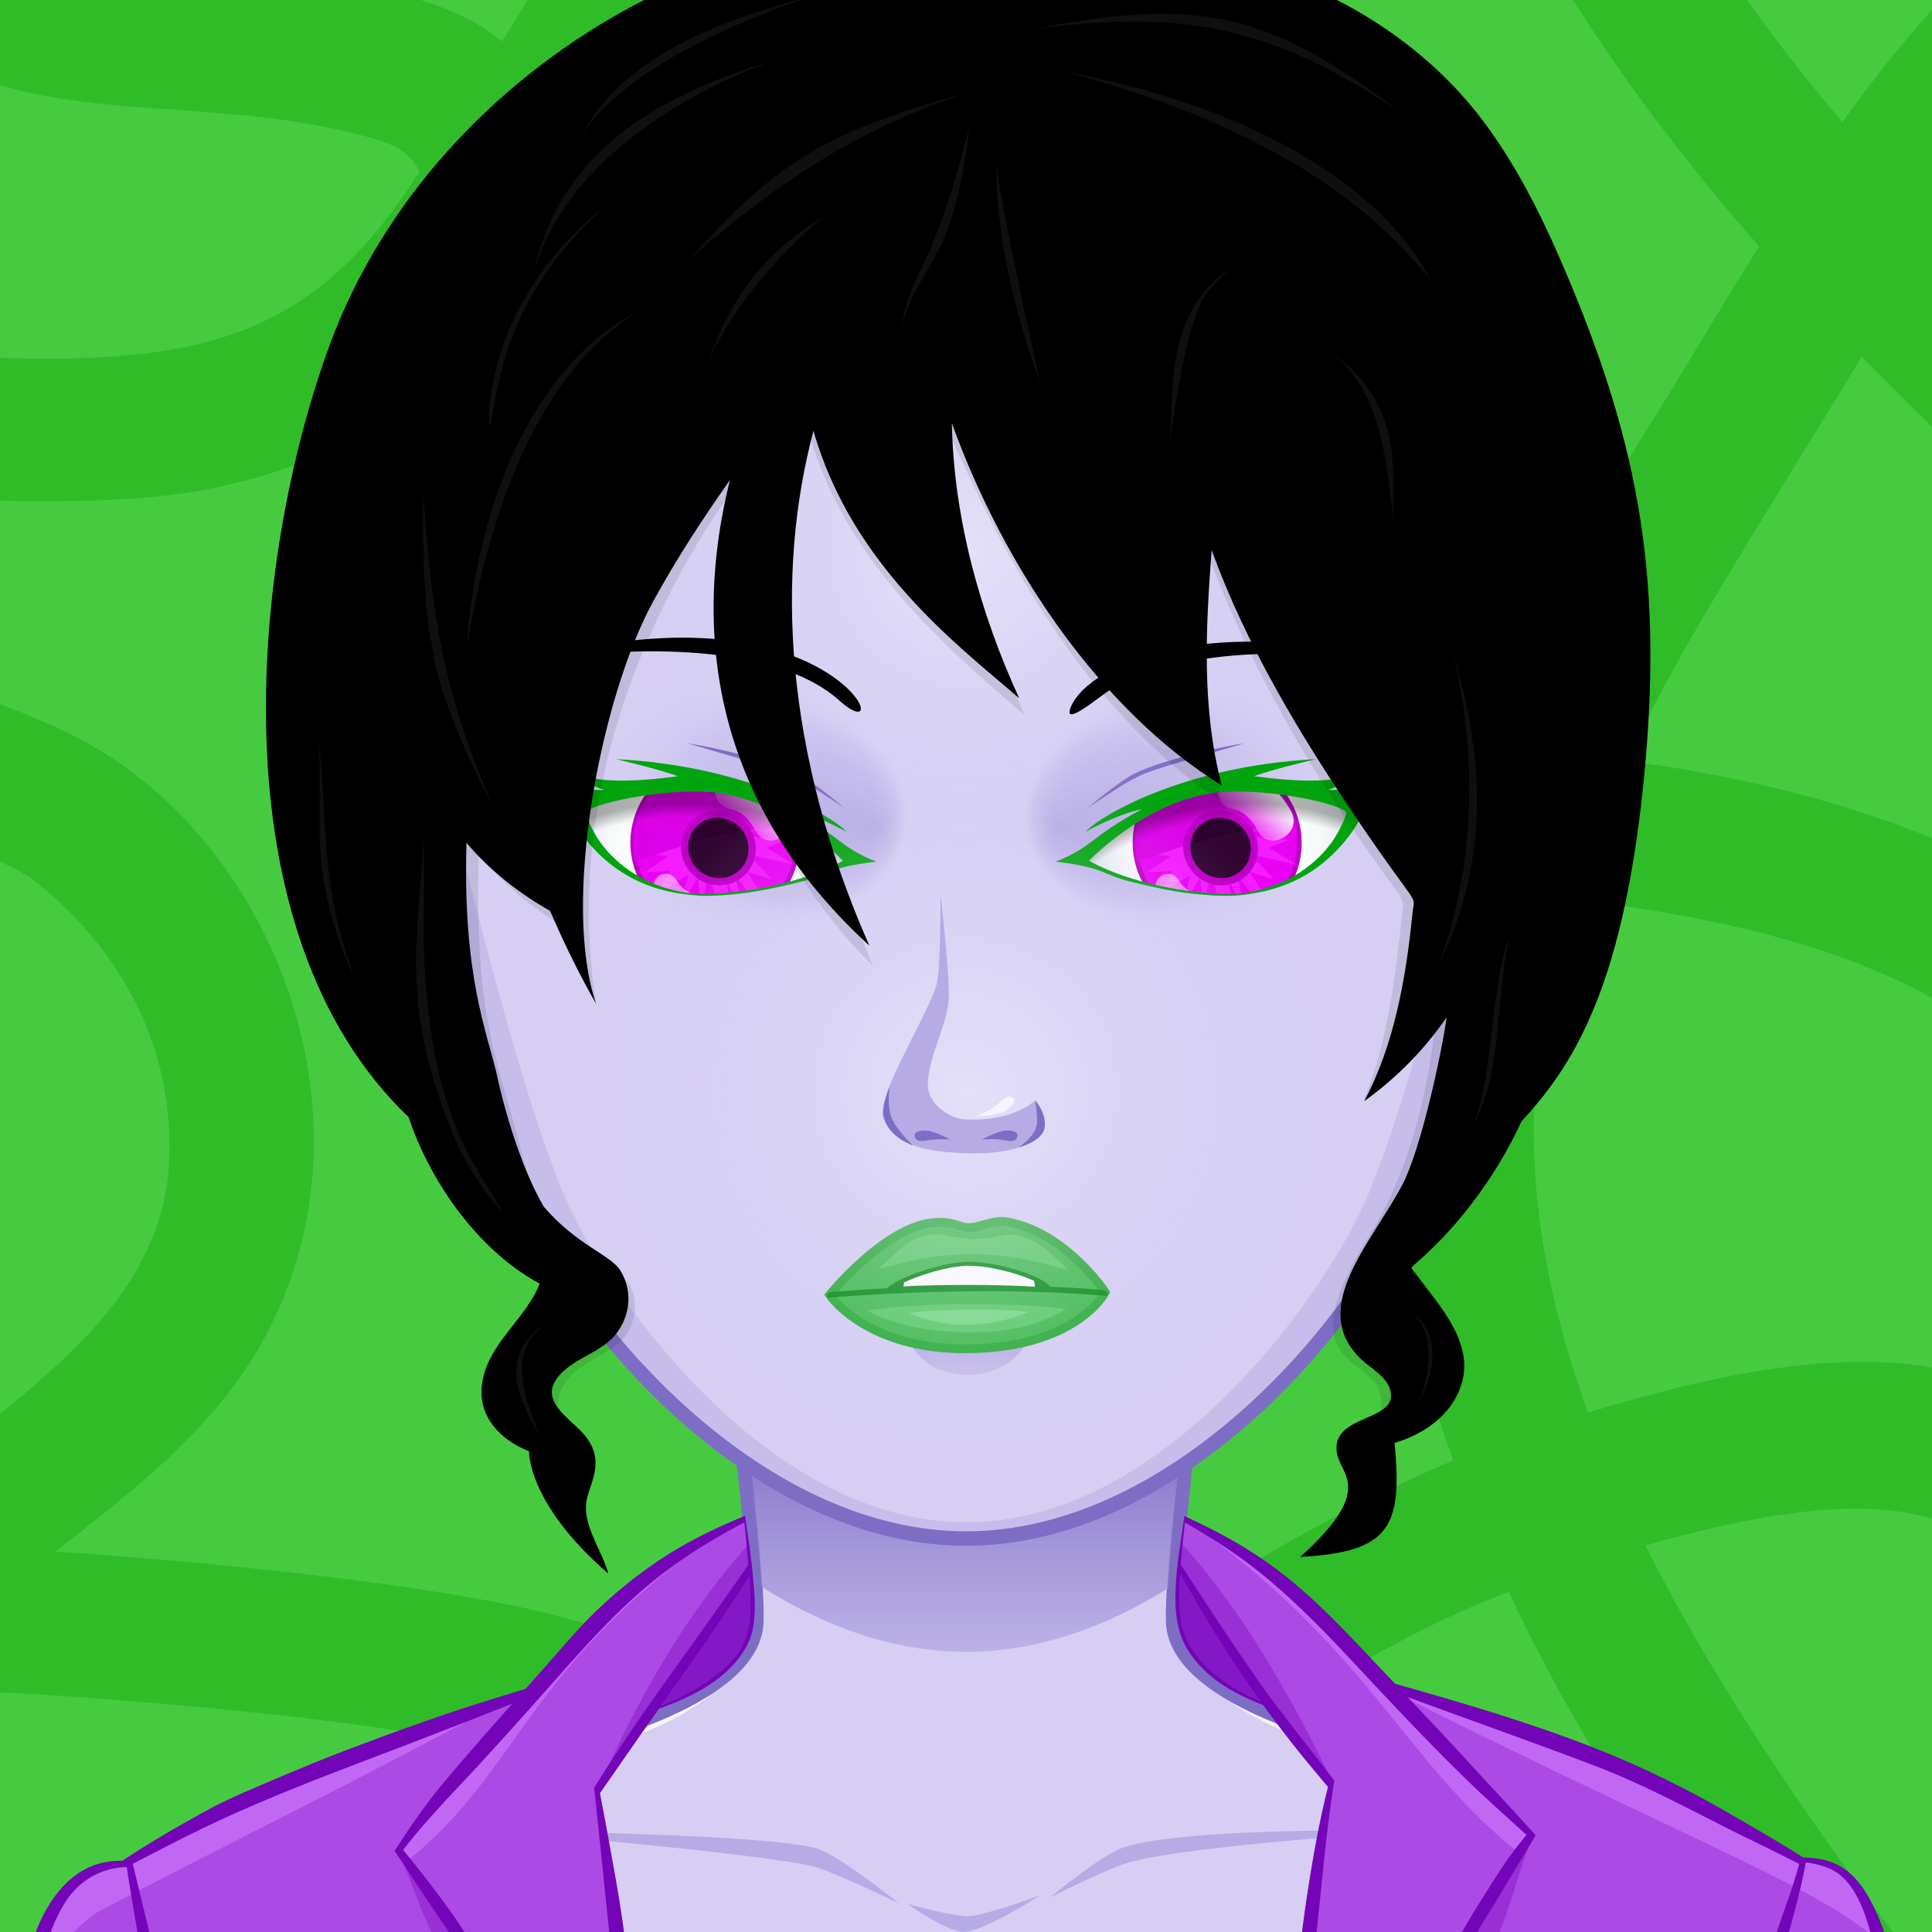
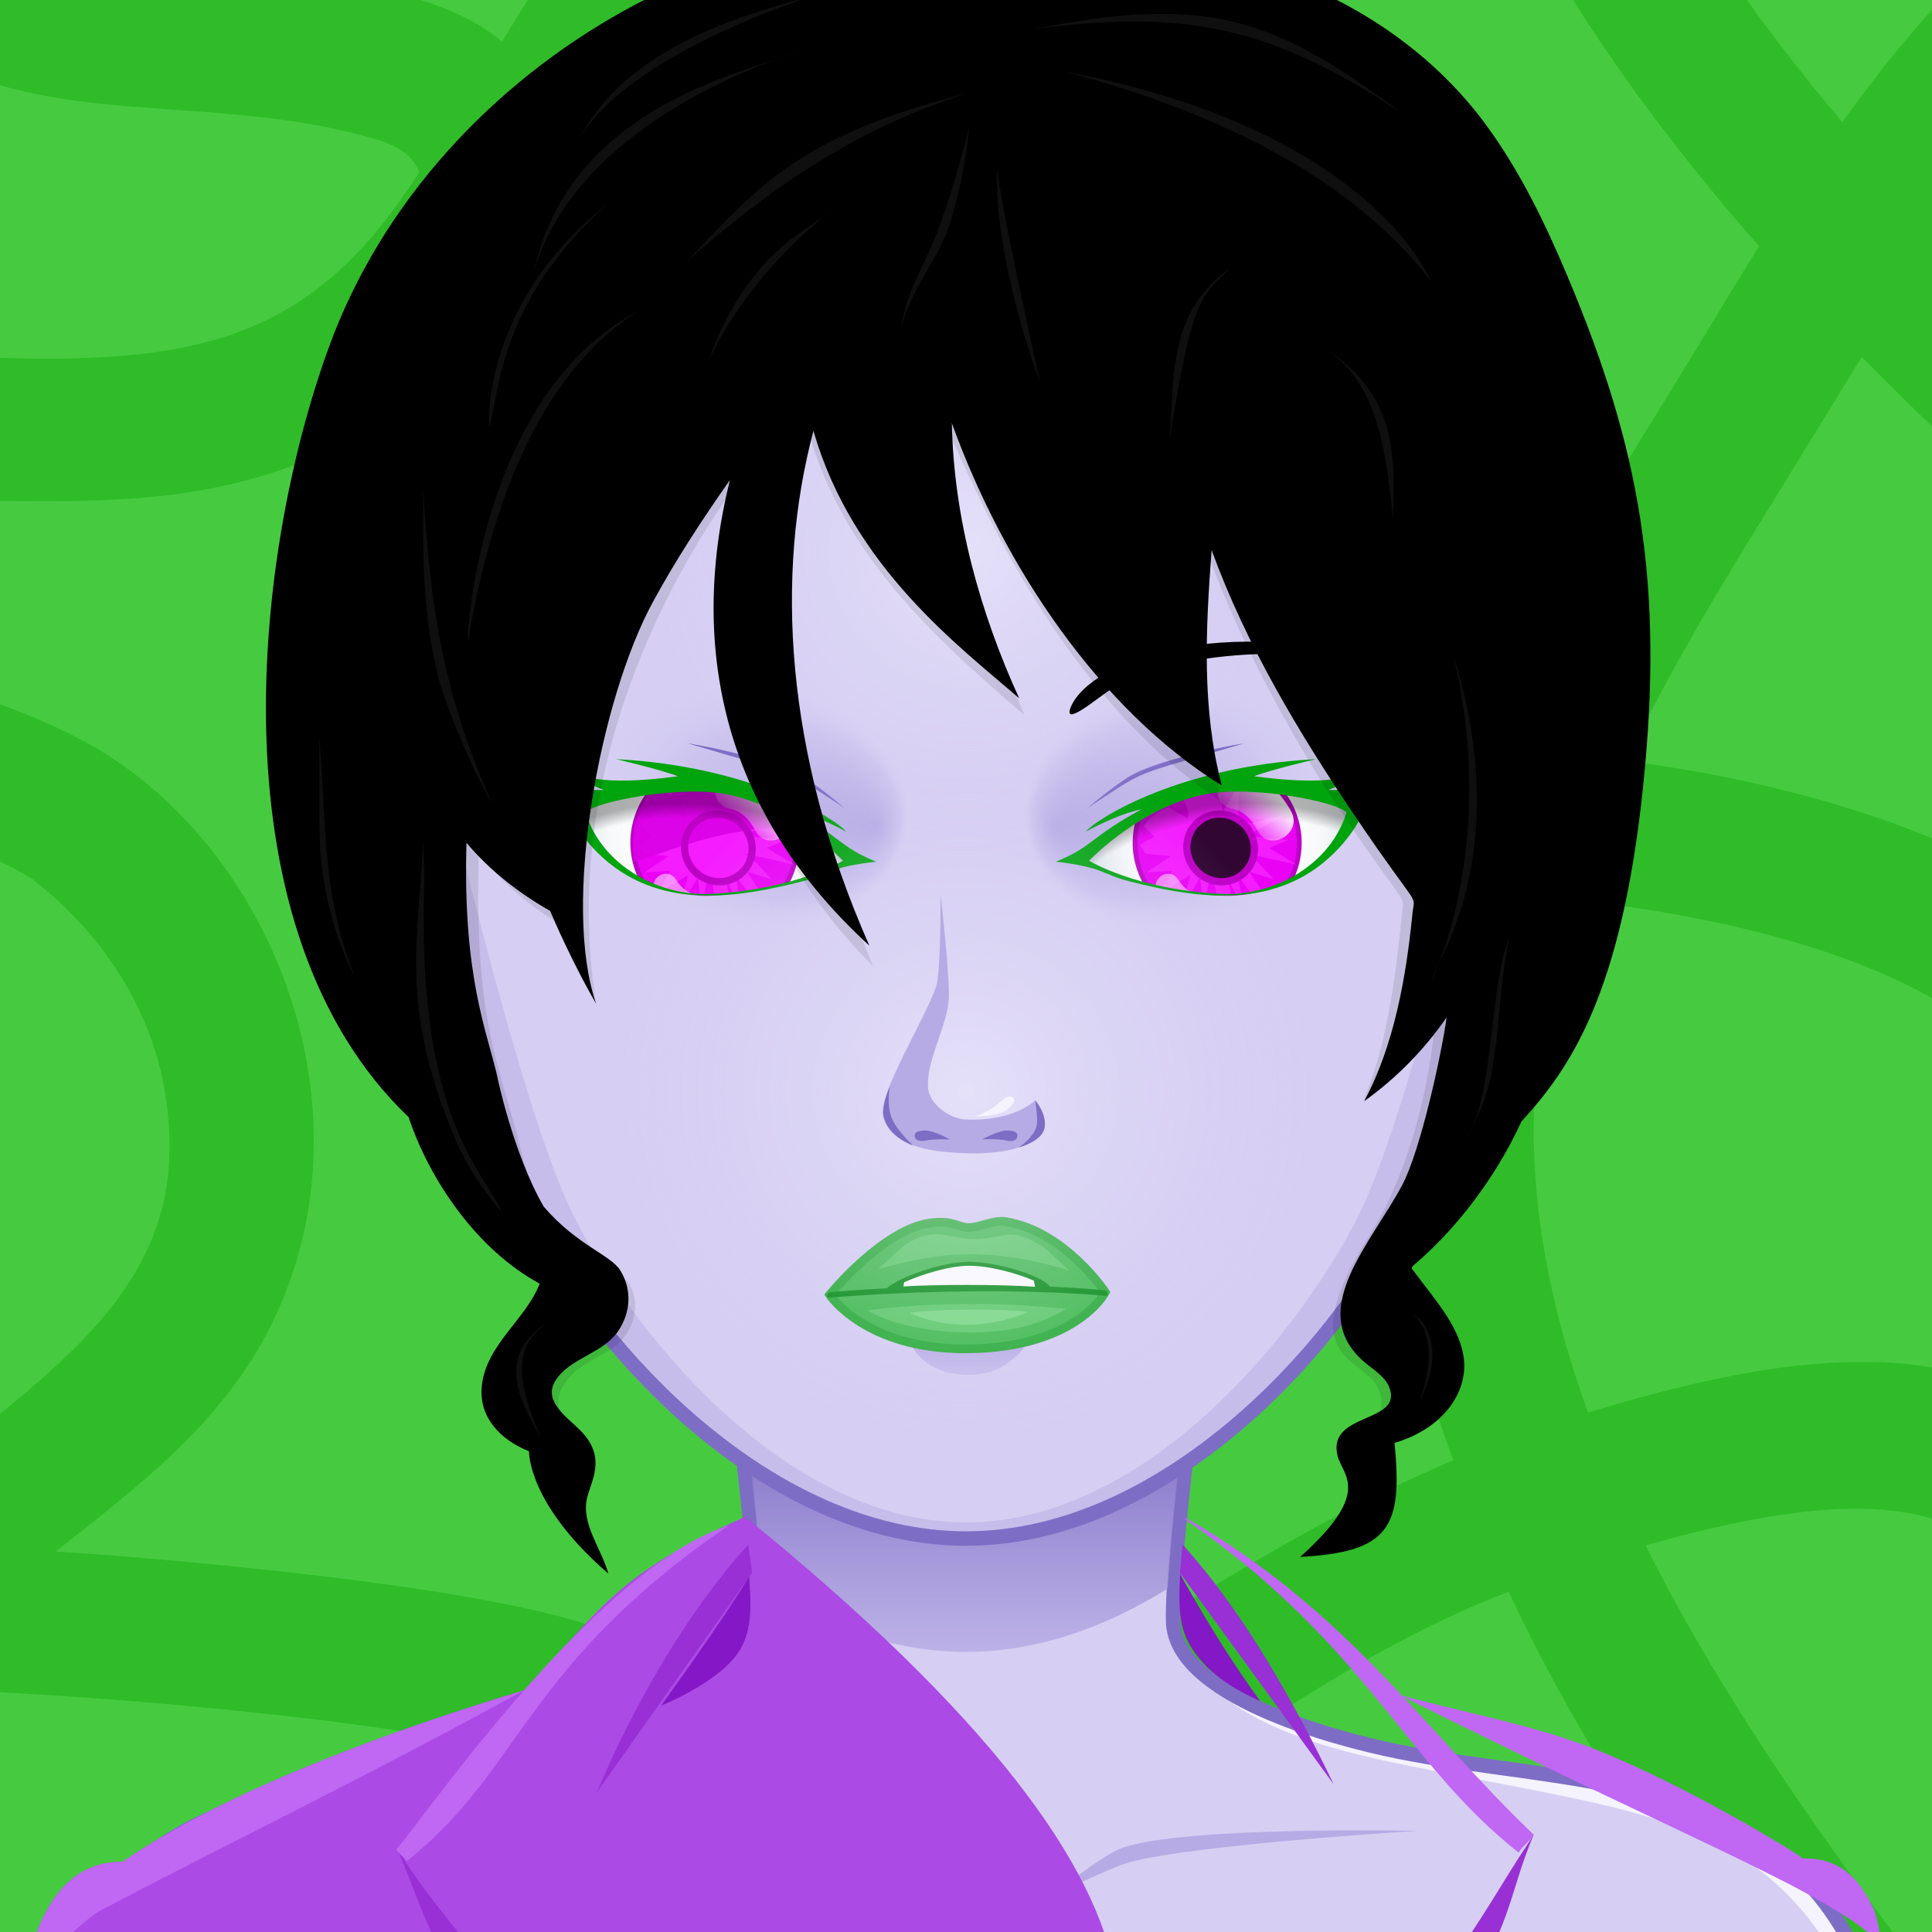
<svg xmlns="http://www.w3.org/2000/svg" id="svga-svgcanvas" version="1.1" class="svga-svg" viewBox="0 0 200 200" preserveAspectRatio="xMinYMin meet">
  <defs id="SvgjsDefs3269">
    <radialGradient id="SvgjsRadialGradient3327" cx="100" cy="113" r="40" gradientUnits="userSpaceOnUse" class="svga-on-canvas-facehighlight-gradient-single-0">
      <stop id="SvgjsStop3328" stop-opacity="0.5" stop-color="#f5f3ff" offset="0" data-stoptype="hl1" />
      <stop id="SvgjsStop3329" stop-opacity="0" stop-color="#d6cff3" offset="0.9" data-stoptype="tone" />
    </radialGradient>
    <radialGradient id="SvgjsRadialGradient3331" cx="100" cy="57" r="36" gradientUnits="userSpaceOnUse" class="svga-on-canvas-facehighlight-gradient-single-1">
      <stop id="SvgjsStop3332" stop-opacity="0.5" stop-color="#f5f3ff" offset="0" data-stoptype="hl1" />
      <stop id="SvgjsStop3333" stop-opacity="0" stop-color="#d6cff3" offset="0.9" data-stoptype="tone" />
    </radialGradient>
    <radialGradient id="SvgjsRadialGradient3412" cx="-558.588" cy="-490.918" r="84.646" gradientTransform="matrix(0.096 -0.025 0.025 0.096 140.548 120.358)" gradientUnits="userSpaceOnUse" class="svga-on-canvas-eyesiris-gradient-left-1">
      <stop id="SvgjsStop3413" stop-opacity="0.8" stop-color="#ffffff" offset="0" data-stoptype="#ffffff" />
      <stop id="SvgjsStop3414" stop-opacity="0" stop-color="#ffffff" offset="1" data-stoptype="#ffffff" />
    </radialGradient>
    <radialGradient id="SvgjsRadialGradient3416" cx="-565.337" cy="-492.691" r="84.644" gradientTransform="matrix(0.099 8.856325e-004 -0.001 0.099 130.377 136.353)" gradientUnits="userSpaceOnUse" class="svga-on-canvas-eyesiris-gradient-left-2">
      <stop id="SvgjsStop3417" stop-opacity="0.8" stop-color="#ffffff" offset="0" data-stoptype="#ffffff" />
      <stop id="SvgjsStop3418" stop-opacity="0" stop-color="#ffffff" offset="1" data-stoptype="#ffffff" />
    </radialGradient>
    <linearGradient id="SvgjsLinearGradient3422" x1="122.283" y1="93.047" x2="123.61" y2="91.466" gradientTransform="matrix(1 0 0 1 -52 0)" gradientUnits="userSpaceOnUse" class="svga-on-canvas-eyesiris-gradient-left-5">
      <stop id="SvgjsStop3423" stop-opacity="1" stop-color="#ffffff" offset="0" data-stoptype="#ffffff" />
      <stop id="SvgjsStop3424" stop-opacity="0" stop-color="#ffffff" offset="1" data-stoptype="#ffffff" />
    </linearGradient>
    <linearGradient id="SvgjsLinearGradient3430" x1="130" y1="81" x2="126" y2="85" gradientTransform="matrix(1 0 0 1 -50 0)" gradientUnits="userSpaceOnUse" class="svga-on-canvas-eyesiris-gradient-left-7">
      <stop id="SvgjsStop3431" stop-opacity="1" stop-color="#ffffff" offset="0" data-stoptype="#ffffff" />
      <stop id="SvgjsStop3432" stop-opacity="0" stop-color="#ffffff" offset="1" data-stoptype="#ffffff" />
    </linearGradient>
    <radialGradient id="SvgjsRadialGradient3435" cx="-578.76" cy="-490.73" r="84.646" gradientTransform="matrix(0.096 -0.025 0.025 0.096 192.479 119.84)" gradientUnits="userSpaceOnUse" class="svga-on-canvas-eyesiris-gradient-right-1">
      <stop id="SvgjsStop3436" stop-opacity="0.8" stop-color="#ffffff" offset="0" data-stoptype="#ffffff" />
      <stop id="SvgjsStop3437" stop-opacity="0" stop-color="#ffffff" offset="1" data-stoptype="#ffffff" />
    </radialGradient>
    <radialGradient id="SvgjsRadialGradient3439" cx="-584.778" cy="-487.329" r="84.644" gradientTransform="matrix(0.099 8.856325e-004 -0.001 0.099 182.31 135.839)" gradientUnits="userSpaceOnUse" class="svga-on-canvas-eyesiris-gradient-right-2">
      <stop id="SvgjsStop3440" stop-opacity="0.8" stop-color="#ffffff" offset="0" data-stoptype="#ffffff" />
      <stop id="SvgjsStop3441" stop-opacity="0" stop-color="#ffffff" offset="1" data-stoptype="#ffffff" />
    </radialGradient>
    <linearGradient id="SvgjsLinearGradient3445" x1="120.284" y1="93.047" x2="121.611" y2="91.467" gradientUnits="userSpaceOnUse" class="svga-on-canvas-eyesiris-gradient-right-5">
      <stop id="SvgjsStop3446" stop-opacity="1" stop-color="#ffffff" offset="0" data-stoptype="#ffffff" />
      <stop id="SvgjsStop3447" stop-opacity="0" stop-color="#ffffff" offset="1" data-stoptype="#ffffff" />
    </linearGradient>
    <linearGradient id="SvgjsLinearGradient3453" x1="130" y1="81" x2="126" y2="85" gradientUnits="userSpaceOnUse" class="svga-on-canvas-eyesiris-gradient-right-7">
      <stop id="SvgjsStop3454" stop-opacity="1" stop-color="#ffffff" offset="0" data-stoptype="#ffffff" />
      <stop id="SvgjsStop3455" stop-opacity="0" stop-color="#ffffff" offset="1" data-stoptype="#ffffff" />
    </linearGradient>
    <linearGradient id="SvgjsLinearGradient3630" x1="99.98" y1="171.27" x2="99.98" y2="136.351" gradientUnits="userSpaceOnUse" class="svga-on-canvas-chinshadow-gradient-single-0">
      <stop id="SvgjsStop3631" stop-opacity="0.8" stop-color="#b6abe4" offset="0" data-stoptype="sd1" />
      <stop id="SvgjsStop3632" stop-opacity="1" stop-color="#7e6dc5" offset="0.7" data-stoptype="sd3" />
    </linearGradient>
    <linearGradient id="SvgjsLinearGradient3758" x1="130" y1="81" x2="126" y2="85" gradientTransform="matrix(1 0 0 1 -50 0)" gradientUnits="userSpaceOnUse" class="svga-on-canvas-eyesiris-gradient-left-6">
      <stop id="SvgjsStop3759" stop-opacity="1" stop-color="#ffffff" offset="0" data-stoptype="#ffffff" />
      <stop id="SvgjsStop3760" stop-opacity="0" stop-color="#ffffff" offset="1" data-stoptype="#ffffff" />
    </linearGradient>
    <linearGradient id="SvgjsLinearGradient3768" x1="130" y1="81" x2="126" y2="85" gradientUnits="userSpaceOnUse" class="svga-on-canvas-eyesiris-gradient-right-6">
      <stop id="SvgjsStop3769" stop-opacity="1" stop-color="#ffffff" offset="0" data-stoptype="#ffffff" />
      <stop id="SvgjsStop3770" stop-opacity="0" stop-color="#ffffff" offset="1" data-stoptype="#ffffff" />
    </linearGradient>
    <radialGradient id="SvgjsRadialGradient3892" cx="126.403" cy="87.57" r="15.179" gradientTransform="matrix(-0.915 0.048 0.052 0.999 184.431 -6.602)" gradientUnits="userSpaceOnUse" class="svga-on-canvas-eyesback-gradient-left-0">
      <stop id="SvgjsStop3893" stop-opacity="1" stop-color="#ffffff" offset="0" data-stoptype="#ffffff" />
      <stop id="SvgjsStop3894" stop-opacity="1" stop-color="#fdfefe" offset="0.544" data-stoptype="#fdfefe" />
      <stop id="SvgjsStop3895" stop-opacity="1" stop-color="#f6f8f9" offset="0.74" data-stoptype="#f6f8f9" />
      <stop id="SvgjsStop3896" stop-opacity="1" stop-color="#eaeff2" offset="0.879" data-stoptype="#eaeff2" />
      <stop id="SvgjsStop3897" stop-opacity="1" stop-color="#d9e3e8" offset="0.992" data-stoptype="#d9e3e8" />
      <stop id="SvgjsStop3898" stop-opacity="1" stop-color="#d8e2e7" offset="1" data-stoptype="#d8e2e7" />
    </radialGradient>
    <radialGradient id="SvgjsRadialGradient3900" cx="126.401" cy="87.57" r="15.179" gradientTransform="matrix(0.915 0.048 -0.052 0.999 15.569 -6.602)" gradientUnits="userSpaceOnUse" class="svga-on-canvas-eyesback-gradient-right-0">
      <stop id="SvgjsStop3901" stop-opacity="1" stop-color="#ffffff" offset="0" data-stoptype="#ffffff" />
      <stop id="SvgjsStop3902" stop-opacity="1" stop-color="#fdfefe" offset="0.544" data-stoptype="#fdfefe" />
      <stop id="SvgjsStop3903" stop-opacity="1" stop-color="#f6f8f9" offset="0.74" data-stoptype="#f6f8f9" />
      <stop id="SvgjsStop3904" stop-opacity="1" stop-color="#eaeff2" offset="0.879" data-stoptype="#eaeff2" />
      <stop id="SvgjsStop3905" stop-opacity="1" stop-color="#d9e3e8" offset="0.992" data-stoptype="#d9e3e8" />
      <stop id="SvgjsStop3906" stop-opacity="1" stop-color="#d8e2e7" offset="1" data-stoptype="#d8e2e7" />
    </radialGradient>
    <radialGradient id="SvgjsRadialGradient3908" cx="126.403" cy="87.57" r="15.179" gradientTransform="matrix(-0.915 0.048 0.052 0.999 184.431 -6.602)" gradientUnits="userSpaceOnUse" class="svga-on-canvas-eyesfront-gradient-left-0">
      <stop id="SvgjsStop3909" stop-opacity="1" stop-color="#ffffff" offset="0" data-stoptype="#ffffff" />
      <stop id="SvgjsStop3910" stop-opacity="1" stop-color="#fdfefe" offset="0.544" data-stoptype="#fdfefe" />
      <stop id="SvgjsStop3911" stop-opacity="1" stop-color="#f6f8f9" offset="0.74" data-stoptype="#f6f8f9" />
      <stop id="SvgjsStop3912" stop-opacity="1" stop-color="#eaeff2" offset="0.879" data-stoptype="#eaeff2" />
      <stop id="SvgjsStop3913" stop-opacity="1" stop-color="#d9e3e8" offset="0.992" data-stoptype="#d9e3e8" />
      <stop id="SvgjsStop3914" stop-opacity="1" stop-color="#d8e2e7" offset="1" data-stoptype="#d8e2e7" />
    </radialGradient>
    <radialGradient id="SvgjsRadialGradient3918" cx="122.581" cy="83.48" fx="136.229" fy="83.114" r="16.914" gradientTransform="matrix(0.99 0.141 0.108 -0.761 -52.989 129.689)" gradientUnits="userSpaceOnUse" class="svga-on-canvas-eyesfront-gradient-left-3">
      <stop id="SvgjsStop3919" stop-opacity="1" stop-color="#b6abe4" offset="0" data-stoptype="sd1" />
      <stop id="SvgjsStop3920" stop-opacity="0.3" stop-color="#b6abe4" offset="0.7" data-stoptype="sd1" />
      <stop id="SvgjsStop3921" stop-opacity="0" stop-color="#d6cff3" offset="1" data-stoptype="tone" />
    </radialGradient>
    <radialGradient id="SvgjsRadialGradient3923" cx="70.243" cy="108.081" r="29.51" gradientTransform="matrix(1.034 0 0 1.034 -1.941 1.878)" gradientUnits="userSpaceOnUse" class="svga-on-canvas-eyesfront-gradient-left-4">
      <stop id="SvgjsStop3924" stop-opacity="0" stop-color="#000000" offset="0.95" data-stoptype="#000000" />
      <stop id="SvgjsStop3925" stop-opacity="0.3" stop-color="#000000" offset="1" data-stoptype="#000000" />
    </radialGradient>
    <radialGradient id="SvgjsRadialGradient3929" cx="126.401" cy="87.57" r="15.179" gradientTransform="matrix(0.915 0.048 -0.052 0.999 15.569 -6.602)" gradientUnits="userSpaceOnUse" class="svga-on-canvas-eyesfront-gradient-right-0">
      <stop id="SvgjsStop3930" stop-opacity="1" stop-color="#ffffff" offset="0" data-stoptype="#ffffff" />
      <stop id="SvgjsStop3931" stop-opacity="1" stop-color="#fdfefe" offset="0.544" data-stoptype="#fdfefe" />
      <stop id="SvgjsStop3932" stop-opacity="1" stop-color="#f6f8f9" offset="0.74" data-stoptype="#f6f8f9" />
      <stop id="SvgjsStop3933" stop-opacity="1" stop-color="#eaeff2" offset="0.879" data-stoptype="#eaeff2" />
      <stop id="SvgjsStop3934" stop-opacity="1" stop-color="#d9e3e8" offset="0.992" data-stoptype="#d9e3e8" />
      <stop id="SvgjsStop3935" stop-opacity="1" stop-color="#d8e2e7" offset="1" data-stoptype="#d8e2e7" />
    </radialGradient>
    <radialGradient id="SvgjsRadialGradient3939" cx="122.581" cy="83.48" fx="136.229" fy="83.114" r="16.914" gradientTransform="matrix(-0.99 0.141 -0.108 -0.761 252.989 129.689)" gradientUnits="userSpaceOnUse" class="svga-on-canvas-eyesfront-gradient-right-3">
      <stop id="SvgjsStop3940" stop-opacity="1" stop-color="#b6abe4" offset="0" data-stoptype="sd1" />
      <stop id="SvgjsStop3941" stop-opacity="0.3" stop-color="#b6abe4" offset="0.7" data-stoptype="sd1" />
      <stop id="SvgjsStop3942" stop-opacity="0" stop-color="#d6cff3" offset="1" data-stoptype="tone" />
    </radialGradient>
    <radialGradient id="SvgjsRadialGradient3944" cx="70.243" cy="108.081" r="29.509" gradientTransform="matrix(-1.034 0 0 1.034 201.941 1.878)" gradientUnits="userSpaceOnUse" class="svga-on-canvas-eyesfront-gradient-right-4">
      <stop id="SvgjsStop3945" stop-opacity="0" stop-color="#000000" offset="0.95" data-stoptype="#000000" />
      <stop id="SvgjsStop3946" stop-opacity="0.3" stop-color="#000000" offset="1" data-stoptype="#000000" />
    </radialGradient>
    <radialGradient id="SvgjsRadialGradient3988" cx="100" cy="225" r="250" gradientUnits="userSpaceOnUse" class="svga-on-canvas-backs-gradient-single-1">
      <stop id="SvgjsStop3989" stop-opacity="0" stop-color="#46cb40" offset="0" data-stoptype="tone" />
      <stop id="SvgjsStop3990" stop-opacity="1" stop-color="#2fbc28" offset="1" data-stoptype="sd1" />
    </radialGradient>
    <linearGradient id="SvgjsLinearGradient4052" x1="100" y1="141" x2="100" y2="138" gradientUnits="userSpaceOnUse" class="svga-on-canvas-mouth-gradient-single-0">
      <stop id="SvgjsStop4053" stop-opacity="1" stop-color="#c6bdeb" offset="0.1" data-stoptype="sd05" />
      <stop id="SvgjsStop4054" stop-opacity="1" stop-color="#b6abe4" offset="1" data-stoptype="sd1" />
    </linearGradient>
  </defs>
  <g id="svga-group-wrapper">
    <g id="svga-group-backs-single">
      <path id="SvgjsPath3996" d="M225,225H-25V-25h250V225z" data-colored="true" data-fillType="tone" data-strokeType="none" fill="#46cb40" stroke-width="none" opacity="1" />
      <path id="SvgjsPath3997" d="M225,66.045V46.523c-8.393-7.17-16.444-14.676-24.006-22.532C206.423,16.09,215.705,4.264,225,0.533v-16.039c-3.896,1.01-7.948,3.157-10.891,4.849c-9.592,5.514-16.968,14.41-23.396,23.297C180.981,1.161,172.431-11.375,166.43-25h-16.256c7.101,18.589,18.696,35.418,31.924,50.498c-3.762,6.007-7.353,12.13-11.097,18.132c-6.771,10.854-13.008,21.979-18.061,33.713c-1.74-0.122-3.482-0.236-5.227-0.348c-0.102-11.296-1.301-22.637-2.591-33.427C142.364,20.495,137.825-2.268,133.128-25h-15.287c3.512,16.925,6.991,33.854,9.757,50.925c2.627,16.216,5.104,33.229,5.117,49.989c-17.066-1.536-33.684-4.704-47.991-15.619c-22.846-17.429-21.9-26.78-25.009-40.538C68.462,4.662,80.021-9.181,83.404-25H67.848c-2.288,7.421-6.745,14.566-10.568,20.732c-1.766,2.849-3.54,5.708-5.319,8.565C41.416-4.602,16.985-1.963,3.134-5.856c-8.089-2.274-17.358-7.185-25.183-11.213c-0.973-0.501-1.96-1.017-2.951-1.55v16.811c7.296,3.502,14.678,6.469,20.881,9.151c12.571,5.436,27.6,2.613,42.814,7.009c2.774,0.801,3.976,1.791,4.725,3.446C37.528,26.922,30.89,33.68,18.638,36.037C6.717,38.331-9.568,36.45-25,35.374V50.51c14.17,0.911,30.442,2.151,42.378,0.754c12.875-1.506,23.256-6.821,30.822-14.903c3.926,13.052,9.926,23.987,32.905,39.741c15.079,10.337,32.932,13.381,50.891,14.876c-2.058,20.178-10.428,37.32-32.693,54.405c-10.407,7.985-21.317,14.728-34.237,24.035c-2.063-0.633-4.131-1.247-6.204-1.832c-14.62-4.125-46.417-6.59-53.1-6.965c8.508-6.75,17.07-13.123,22.152-23.144c11.073-21.834,0.773-48.529-17.324-59.654C2.211,72.673-11.466,69.181-25,64.823v15.465c6.097,2.013,12.208,3.99,18.242,6.175c3.371,1.221,7.316,2.72,10.326,4.67c-1.389-0.644,14.647,9.087,13.954,28.72c-0.661,18.694-21.119,26.841-34.167,41.017c-2.763,0.267-5.568,0.658-8.354,1.198V225h8.315c-2.877-17.495-2.37-34.53,8.331-50.064c8.69-0.111,43.984,2.377,59.317,6.059C37.81,193.899,34.342,209.025,34.122,225H48.77c0.262-8.053,1.59-15.874,5.038-23.062c3.074-6.407,8.375-11.441,14.043-15.887c6.325,2.192,12.58,4.603,18.827,6.916c21.501,7.963,39.663-16.236,68.072-27.625c0.472-0.189,0.954-0.367,1.429-0.554c10.135,21.642,24.926,41.005,40.126,60.211H215.3c-16.396-20.788-33.895-42.817-44.951-65.021c25.817-7.328,33.013-2.973,40.158,3.964c5.458,5.298,10.602,12.362,14.493,20.076v-26.446c-0.996-1.161-2.006-2.287-3.028-3.367c-7.024-7.418-15.717-12.491-26.009-13.126c-10.466-0.645-21.483,2.115-31.569,5.142c-7.333-20.176-7.046-36.563-1.767-53.077c15.35,1.577,40.417,6.625,48.157,20.097c5.229,9.103,8.712,18.285,14.216,28.972v-34.389c-1.05-1.908-2.147-3.734-3.344-5.472c-10.035-14.583-35.667-21.38-53.283-23.575c5.96-12.576,12.812-22.861,24.354-41.835C202.896,47.331,213.716,56.986,225,66.045z M147.094,92c0.152,0.009,0.306,0.019,0.459,0.028c-0.258,0.887-0.503,1.777-0.737,2.671C146.924,93.802,147.006,92.901,147.094,92z M109.519,173.981c-4.553,2.729-9.252,6.184-14.766,5.801c-3.813-0.264-8.413-2.824-12.214-4.384c23.267-16.107,52.827-33.469,61.801-67.581c-1.749,15.194,0.747,28.782,6.11,43.354C135.916,157.305,124.394,165.065,109.519,173.981z" data-colored="true" data-fillType="sd1" data-strokeType="none" fill="#2fbc28" stroke-width="none" opacity="1" />
    </g>
    <g id="svga-group-humanwrap-move" data-updown="0" data-leftright="0" data-rotate="0" transform="matrix(1,0,0,1,0,0)">
      <g id="svga-group-humanwrap" data-scaleX="1" data-scaleY="1" transform="matrix(1,0,0,1,0,0)">
        <g id="svga-group-hair-back-move" data-updown="0" data-leftright="0" data-rotate="0" transform="matrix(1,0,0,1,0,0)">
          <g id="svga-group-hair-back" data-scaleX="1" data-scaleY="1" transform="matrix(1,0,0,1,0,0)">
            <path id="SvgjsPath3865" d="M100.5,100.5h-1v-1h1V100.5z" data-colored="true" data-fillType="tone" data-strokeType="none" fill="#000000" stroke-width="none" opacity="1" stroke="none" />
          </g>
        </g>
        <g id="svga-group-humanbody-single">
          <path id="SvgjsPath3334" d="M190.858 199.866c-6.008-10.158-13.474-11.973-19.628-13.936 -6.323-2.016-19.346-3.178-26.449-4.6 -6.86-1.373-23.153-5.789-23.339-13.488 -0.192-8.066 4.291-40.09 4.291-40.09H74.005c0 0 4.487 32.023 4.294 40.09 -0.184 7.699-16.48 12.115-23.341 13.488 -7.104 1.422-20.125 2.584-26.448 4.6 -6.156 1.963-13.624 3.777-19.632 13.936 -3.644 6.16-6.008 16.133-6.008 27.133h194C196.869 215.999 194.509 206.026 190.858 199.866z" data-colored="true" data-fillType="tone" data-strokeType="none" data-fromskin="true" fill="#d6cff3" stroke-width="none" opacity="1" stroke="none" />
          <path id="SvgjsPath3335" d="M121.442 167.843c2.495 10.929 18.165 13.698 26.293 15.325 21.909 4.379 33.772 5.134 42.297 19.539 2.903 4.916 5.459 15.864 5.962 24.153 1.835 0.291 0.531-17.432-5.136-26.994 -9.742-16.472-29.089-15.135-46.077-18.535C137.921 179.958 121.628 175.542 121.442 167.843L121.442 167.843zM78.558 167.843c-0.186 7.699-16.479 12.115-23.339 13.488 -16.988 3.4-36.335 2.063-46.077 18.535 -5.667 9.563-6.971 27.285-5.136 26.994 0.503-8.289 3.059-19.237 5.962-24.153 8.524-14.405 20.388-15.16 42.297-19.539C60.393 181.541 76.063 178.771 78.558 167.843L78.558 167.843z" data-colored="true" data-fillType="hl1" data-strokeType="none" data-fromskin="true" fill="#f5f3ff" stroke-width="none" opacity="1" stroke="none" />
          <path id="SvgjsPath3336" d="M51.206 189.513c0 0 28.641 0.299 33.473 1.885 2.314 0.758 8.372 5.633 8.372 5.633s-6.556-3.17-8.658-3.758C79.51 191.909 51.206 189.513 51.206 189.513zM99.795 199.999c2.053-0.041 7.887-3.799 7.887-3.799s-5.574 2.059-7.342 2.16c-1.491 0.086-6.366-1.238-6.366-1.238S98.112 200.032 99.795 199.999zM117.008 192.757c6.75-1.818 29.786-3.23 29.786-3.23s-23.791-0.516-30.51 1.725c-2.252 0.752-7.562 5.16-7.562 5.16S114.786 193.354 117.008 192.757z" data-colored="true" data-fillType="sd1" data-strokeType="none" data-fromskin="true" fill="#b6abe4" stroke-width="none" opacity="1" stroke="none" />
          <path id="SvgjsPath3337" d="M190.858 199.866c-9.741-16.471-29.122-15.142-46.077-18.535 -6.86-1.373-23.153-5.789-23.339-13.488 -0.192-8.066 4.291-40.09 4.291-40.09H74.005c0 0 4.487 32.023 4.294 40.09 -0.184 7.699-16.48 12.115-23.341 13.488 -7.104 1.422-20.125 2.584-26.448 4.6 -6.156 1.963-13.624 3.777-19.632 13.936 -3.644 6.16-6.008 16.133-6.008 27.133h194C196.869 215.999 194.509 206.026 190.858 199.866z" data-colored="true" data-fillType="none" data-strokeType="sd3" data-fromskin="true" fill="none" stroke="#7e6dc5" stroke-width="1.5" opacity="1" />
          <g id="cfacepart1" />
        </g>
        <g id="svga-group-chinshadow-single">
          <path id="SvgjsPath3629" d="M100.002 171.005c7.478 0 14.576-2.63 20.879-6.56 0.487-8.706 2.716-25.793 3.721-33.231 -14.77-1.574-34.756-1.565-49.463 0.027 1.001 7.405 3.205 24.29 3.711 33.034C85.222 168.3 92.418 171.005 100.002 171.005z" data-colored="false" data-fillType="gradient" data-strokeType="none" data-fromskin="true" fill="url(#SvgjsLinearGradient3630)" opacity="1" />
        </g>
        <g id="svga-group-clothes-single">
-           <path id="SvgjsPath3860" d="M4.299 238.659c-0.18-1-2.264-16.415-2.47-22.946 -0.294-9.499 1.371-23.079 10.881-22.987 10.824-7.524 29.089-14.021 41.718-17.795 7.903-8.587 9.483-11.971 22.612-17.874l-0.01-0.127c1.513 10.484 2.967 15.62-8.844 19.862 -1.893 2.63-3.665 5.194-6.158 8.787 3.793 20.511 4.981 34.739 5.444 53.437 0 0 3.771 0.011 65.288-0.271 2.066-21.594-0.221-33.876 4.806-53.726 0 0-4.021-4.846-6.726-8.573 -11.595-4.517-9.139-11.206-8.146-19.353 10.072 4.714 13.179 8.309 21.653 17.281 6.702 1.904 13.776 3.962 20.646 6.653 9.097 3.563 20.648 10.538 21.648 11.366 3.7-0.107 5.789 1.931 7.347 5.283 5.044 10.821 3.85 26.385 2.034 41.358C178.207 239.065 55.08 241.174 4.299 238.659z" data-colored="true" data-fillType="tone" data-strokeType="none" fill="#ab4ae5" stroke-width="none" opacity="1" stroke="none" />
+           <path id="SvgjsPath3860" d="M4.299 238.659c-0.18-1-2.264-16.415-2.47-22.946 -0.294-9.499 1.371-23.079 10.881-22.987 10.824-7.524 29.089-14.021 41.718-17.795 7.903-8.587 9.483-11.971 22.612-17.874l-0.01-0.127C178.207 239.065 55.08 241.174 4.299 238.659z" data-colored="true" data-fillType="tone" data-strokeType="none" fill="#ab4ae5" stroke-width="none" opacity="1" stroke="none" />
          <path id="SvgjsPath3861" d="M77.464 159.895c0.149 1.034 0.284 2.015 0.383 2.938 -0.204 0.257-15.968 22.574-16.084 22.742C65.661 176.392 71.143 166.878 77.464 159.895zM122.424 159.895c-0.148 1.034-0.172 2.015-0.271 2.938 0.203 0.257 15.799 21.719 15.914 21.887C133.938 176.165 128.746 166.878 122.424 159.895zM158.775 189.93c-3.994 6.022-4.847 8.102-9.219 14.07 1 0 2.612 0.162 3.612 0.162C156.588 198.086 156.594 194.993 158.775 189.93zM162.868 233.644c3.54-8.603 6.471-16.152 10.022-24.768l-1.164-1.946C168.77 215.778 165.631 224.77 162.868 233.644zM46.831 204.162c1 0 2.612-0.162 3.612-0.162 -4.372-5.969-5.225-6.342-9.219-12.364C43.406 196.699 43.412 198.086 46.831 204.162zM28.273 206.93l-1.164 1.946c3.552 8.615 4.447 16.165 7.987 24.768C32.333 224.77 31.23 215.778 28.273 206.93z" data-colored="true" data-fillType="sd1" data-strokeType="none" fill="#9830d6" stroke-width="none" opacity="1" stroke="none" />
          <path id="SvgjsPath3862" d="M77.059 169.855c-0.83 2.3-3.59 4.11-5.59 5.25 -0.97 0.55-1.99 1.02-3.02 1.46 0.47-0.68 0.95-1.36 1.44-2.03 2.32-3.24 4.58-6.5 6.75-9.85 0.31-0.48 0.61-0.97 0.91-1.46C77.709 165.396 77.889 167.875 77.059 169.855zM123.169 170.306c-1.26-2.11-1.14-4.94-1-7.351 2.3 4.101 4.72 8.11 7.45 11.971 0.28 0.399 0.56 0.79 0.85 1.18C127.549 174.795 124.829 173.096 123.169 170.306z" data-colored="true" data-fillType="sd2" data-strokeType="none" fill="#8518c6" stroke-width="none" opacity="1" stroke="none" />
          <path id="SvgjsPath3863" d="M122.672 157.263c0.007-0.057 0.015-0.112 0.021-0.169 16.884 9.666 24.725 22.013 36.082 32.836 -0.418 0.697-1.146 1.155-1.573 1.843C145.308 182.397 141.597 170.396 122.672 157.263zM75.469 157.905c-14.219 4.537-32.507 31.672-34.445 33.519 0.418 0.697 0.645 0.558 1.073 1.245C53.992 183.294 54.309 172.286 75.469 157.905zM193.988 197.678c-1.558-3.353-3.646-5.391-7.347-5.283 -1-0.828-12.552-7.804-21.648-11.366 -6.636-2.6-13.705-3.761-20.203-5.61 31.446 15.756 44.648 20.435 50.14 26.017C194.642 200.654 194.332 198.416 193.988 197.678zM10 198c14.511-7.683 26.714-13.407 44.203-23.001 -12.62 3.784-30.732 10.246-41.493 17.727 -7.185-0.069-9.89 7.664-10.658 15.546C5.147 202.205 6.798 200.401 10 198z" data-colored="true" data-fillType="hl1" data-strokeType="none" fill="#c067f4" stroke-width="none" opacity="1" stroke="none" />
-           <path id="SvgjsPath3864" d="M197.589 214.005c-0.21-5.52-1.16-11.329-3.51-16.369 -1.24-2.67-2.91-4.83-5.979-5.24 -0.36-0.05-0.721-0.08-1.08-0.09 -0.11-0.011-0.23-0.021-0.341-0.011 -0.069-0.06-0.149-0.1-0.22-0.149 -2.31-1.47-4.7-2.82-7.01-4.17 -4.66-2.721-9.39-5.07-14.42-7.04 -6.74-2.641-13.66-4.67-20.61-6.63 -0.79-0.83-1.59-1.67-2.38-2.511 -3.51-3.729-6.99-7.409-11.24-10.319 -2.3-1.58-4.75-2.92-7.27-4.101 -0.271-0.13-0.54-0.25-0.811-0.38 -0.029-0.02-0.069-0.029-0.109-0.05 -0.021 0.2-0.05 0.39-0.08 0.58 -0.2 1.33-0.42 2.67-0.58 4 -0.04 0.29-0.07 0.57-0.1 0.86 -0.011 0.149-0.03 0.29-0.04 0.439 -0.23 2.66-0.32 5.66 1.159 8 1.82 2.87 4.7 4.49 7.79 5.68 2.011 2.771 4.12 5.431 6.36 8.061 0.12 0.14 0.24 0.28 0.35 0.43 -0.939 3.71-1.59 7.51-2.17 11.28 -0.819 5.42-1.35 10.84-1.489 16.32 -0.15 5.449-0.011 10.939-0.311 16.39 -0.17 3.22-0.53 6.44-0.83 9.66 -1.069 0-2.14 0.01-3.21 0.01 -10.58 0.05-21.149 0.1-31.72 0.15 -10.06 0.05-20.11 0.08-30.17 0.109 -0.21-9.699-0.71-19.359-1.81-29.01 -0.58-5.01-1.06-10.04-1.95-15.01 -0.55-3.09-1.1-6.18-1.7-9.26 2.03-2.92 4.05-5.851 6.11-8.75 3.65-1.311 7.29-3.131 9.13-6.58 1.14-2.16 0.78-5.261 0.54-7.65 -0.01-0.1-0.02-0.189-0.03-0.29 -0.03-0.27-0.05-0.53-0.09-0.79 -0.15-1.359-0.36-2.72-0.55-4.07 -0.04-0.199-0.06-0.39-0.09-0.59 -0.05 0.021-0.09 0.04-0.13 0.051 -0.29 0.13-0.58 0.25-0.87 0.369 -2.75 1.17-5.42 2.521-7.9 4.181 -2.34 1.56-4.5 3.33-6.53 5.27 -1.99 1.91-3.76 4.09-5.6 6.141 -0.57 0.64-1.14 1.27-1.7 1.909 -1.31 0.391-2.61 0.801-3.91 1.2 -4.93 1.53-9.75 3.29-14.58 5.11 -2.61 0.99-5.18 2.07-7.75 3.16 -2.38 1.02-4.81 2.01-7.07 3.279 -2.51 1.4-5.09 2.86-7.56 4.48 -0.18 0.11-0.36 0.229-0.54 0.35 -0.11 0.07-0.21 0.141-0.31 0.21 -0.6-0.01-1.2 0.03-1.79 0.15 -3.79 0.729-6.07 4.16-7.31 7.55 -1.79 4.891-2.01 10.24-1.85 15.391 0.17 5.38 0.92 10.71 1.56 16.039 0.27 2.271 0.57 4.53 0.9 6.79 0 0.07 0.01 0.141 0.03 0.21 0.61 0.03 1.22 0.061 1.83 0.091 4.09 0.21 8.18 0.39 12.27 0.479 16.34 0.37 32.69 0.65 49.03 0.71 0.08 0 0.16 0 0.24 0 4.1 0.01 8.19 0.01 12.29-0.01 11.2-0.06 22.4-0.11 33.61-0.16 6.36-0.03 12.72-0.06 19.08-0.1 0.09 0 0.18 0 0.27-0.011 5.011-0.02 10.021-0.06 15.03-0.119 15.45-0.16 30.91-0.36 46.36-0.48 0.63-0.01 1.25-0.02 1.88-0.02 0.02-0.131 0.029-0.25 0.04-0.381 0.279-2.46 0.529-4.93 0.76-7.39C197.449 225.565 197.81 219.835 197.589 214.005zM77.059 169.855c-0.83 2.3-3.59 4.11-5.59 5.25 -0.97 0.55-1.99 1.02-3.02 1.46 0.47-0.68 0.95-1.36 1.44-2.03 2.32-3.24 4.58-6.5 6.75-9.85 0.31-0.48 0.61-0.97 0.91-1.46C77.709 165.396 77.889 167.875 77.059 169.855zM64.689 238.926c-12.94 0.029-25.88 0.06-38.82-0.011 -0.1 0-0.19 0-0.29 0 -6.52-0.04-13.03-0.16-19.55-0.319 -0.29-2.9-0.59-5.811-0.94-8.71 -0.69-5.681-1.44-11.36-1.4-17.101 0.03-5.2 0.18-11.33 3.06-15.859 1.11-1.75 2.74-2.95 4.65-3.421 0.54-0.14 1.11-0.22 1.7-0.22 0.01-0.01 0.01-0.01 0.02 0 0.31 2.05 0.66 4.09 1.01 6.141 0.36 2.159 0.64 4.34 1.22 6.449 0.62 2.19 1.25 4.38 1.95 6.551 1.3 4 2.59 8 3.85 12.02 1.26 4.06 3.14 7.86 4.73 11.79 -1.11-4.08-2.59-8.04-3.6-12.14 -0.99-3.98-2.25-7.83-3.53-11.721 -0.37-1.12-0.71-2.239-1.03-3.37 -0.94-3.229-1.72-6.47-2.45-9.77 -0.49-1.98-0.96-3.96-1.44-5.94 -0.03-0.119-0.06-0.229-0.09-0.35 0.12-0.06 0.24-0.12 0.35-0.18 0.28-0.15 0.56-0.29 0.83-0.431 2.67-1.39 5.35-2.76 8.08-4.02 4.87-2.23 9.93-4.21 14.94-6.11 5.05-1.91 10.08-3.859 15.1-5.85 -2.34 2.63-4.66 5.27-6.93 7.96 -1.78 2.11-3.35 4.35-4.84 6.64 -0.14 0.21-0.28 0.42-0.41 0.641 0.11 0.189 0.23 0.37 0.36 0.56 2.54 3.89 5.15 7.76 7.83 11.561 -2.62 0.22-5.24 0.47-7.85 0.789 -3.51 0.431-6.99 0.931-10.44 1.721 -0.73 0.17-1.46 0.33-2.2 0.479 -0.31 0.07-0.62 0.141-0.94 0.2 0.07 0.2 0.13 0.41 0.19 0.61 2.53 8.71 4.24 17.66 7.32 26.22 -0.87-5.3-1.74-10.57-2.98-15.8 -0.72-2.99-1.52-5.96-2.6-8.851 -0.21-0.58-0.45-1.149-0.7-1.72 0.7-0.1 1.4-0.22 2.1-0.35 3.52-0.63 7.04-1.2 10.59-1.63 2.64-0.32 5.26-0.71 7.88-1.141 0.39-0.06 0.78-0.12 1.17-0.189 -0.09-0.15-0.18-0.301-0.27-0.45 -1.07-1.82-2.21-3.601-3.41-5.36 -1.66-2.33-3.38-4.56-5.18-6.74 1.78-2.289 3.72-4.42 5.72-6.529 3.1-3.271 6.08-6.63 9.08-9.99 0.26-0.3 0.53-0.61 0.8-0.91 0.06-0.06 0.11-0.13 0.17-0.189 3.5-3.95 6.95-7.83 11.19-11.051 2.44-1.869 5.06-3.47 7.78-4.93 0.2-0.11 0.39-0.21 0.59-0.31 0.14 1.47 0.3 2.939 0.4 4.42 -2.85 4.09-5.75 8.149-8.67 12.21 -0.74 1.02-1.46 2.05-2.17 3.08 -0.04 0.05-0.08 0.109-0.12 0.16 -1.58 2.3-3.12 4.63-4.61 6.989 -0.13 0.21-0.26 0.41-0.39 0.62 0.05 0.42 0.09 0.83 0.14 1.24 0.97 9.04 1.84 18.09 2.86 27.13 0.95 8.49 1.65 17 2.7 25.47C66.359 238.926 65.529 238.926 64.689 238.926zM123.169 170.306c-1.26-2.11-1.14-4.94-1-7.351 2.3 4.101 4.72 8.11 7.45 11.971 0.28 0.399 0.56 0.79 0.85 1.18C127.549 174.795 124.829 173.096 123.169 170.306zM189.979 238.695c-5.431-0.03-10.87-0.06-16.301-0.08 -13.55-0.04-27.09-0.03-40.63 0.03 0.11-0.62 0.23-1.25 0.34-1.87 0.551-3.04 1.25-6.12 1.45-9.2 0.37-5.479 0.511-10.939 0.66-16.43 0.14-5.41 0.78-10.811 1.32-16.18 0.319-3.141 0.64-6.29 1.12-9.41 0.06-0.41 0.12-0.811 0.189-1.21 -0.1-0.15-0.21-0.29-0.319-0.44 -0.021-0.02-0.03-0.04-0.051-0.06 -1.71-2.23-3.46-4.42-5.149-6.66 -0.07-0.09-0.141-0.181-0.21-0.271 -0.65-0.859-1.29-1.729-1.91-2.609 -2.851-4.04-5.561-8.181-8.25-12.33 0.1-1.46 0.28-2.91 0.42-4.37 0.18 0.11 0.37 0.21 0.55 0.32 2.45 1.43 4.84 2.97 7.061 4.739 4.069 3.24 7.569 6.99 11.1 10.771 0.01 0.01 0.02 0.03 0.03 0.04 0.29 0.31 0.58 0.62 0.87 0.93 3.14 3.35 6.3 6.68 9.6 9.88 2 1.94 4.09 3.78 6.15 5.66 -0.36 0.44-0.71 0.88-1.061 1.33 -1.56 2.02-2.88 4.27-4.25 6.42 -1.189 1.96-2.32 3.94-3.39 5.96 -0.08 0.14-0.15 0.28-0.22 0.42 0.369 0.07 0.739 0.141 1.109 0.2 2.8 0.51 5.62 0.97 8.44 1.36 4.1 0.569 8.18 1.26 12.279 1.8 -0.229 0.43-0.439 0.859-0.649 1.29 -1.34 2.75-2.43 5.84-3.351 8.75 -1.699 5.359-3.06 10.72-4.06 16.26 1.01-2.63 1.94-5.28 2.87-7.93 0.99-2.84 1.8-5.761 2.83-8.59 1.16-3.211 2.29-6.431 3.41-9.65 0.069-0.19 0.13-0.37 0.199-0.561 -0.319-0.05-0.64-0.109-0.949-0.159 -4.15-0.75-8.29-1.521-12.471-2.11 -2.729-0.38-5.479-0.69-8.229-0.96 2.81-4.36 5.47-8.81 8.13-13.26 0.1-0.181 0.21-0.351 0.31-0.521 -0.159-0.2-0.33-0.39-0.51-0.58 -2.01-2.25-4.109-4.439-6.149-6.68 -2.16-2.38-4.37-4.72-6.591-7.05 6.46 2.38 12.95 4.66 19.381 7.109 4.77 1.82 9.3 4.23 13.85 6.54 2.03 1.021 4.11 2 6.16 3.04 0.24 0.11 0.479 0.23 0.71 0.351 0.149 0.08 0.29 0.149 0.43 0.229 -0.57 2.19-1.38 4.29-2.11 6.431 -1.05 3.08-1.88 6.22-2.779 9.35 -0.37 1.27-0.75 2.54-1.16 3.8 -1.37 4.17-2.66 8.32-3.73 12.59 -0.93 3.7-1.859 7.41-2.779 11.11 2.979-7.91 5.47-15.97 8.08-24.01 1.409-4.34 2.47-8.771 3.68-13.17 0.53-1.931 1.03-3.84 1.4-5.79 0.029-0.15 0.06-0.3 0.09-0.46 0.229 0.02 0.449 0.05 0.67 0.1 0.59 0.1 1.149 0.271 1.689 0.49 1.36 0.56 2.311 1.71 3.011 3.07 0.02 0.029 0.029 0.06 0.05 0.09 0.79 1.56 1.25 3.38 1.63 4.859 2.66 10.36 1.72 21.28 0.75 31.78 -0.17 1.85-0.33 3.69-0.48 5.54C192.839 238.716 191.409 238.705 189.979 238.695z" data-colored="true" data-fillType="sd3" data-strokeType="none" fill="#7404b7" stroke-width="none" opacity="1" stroke="none" />
        </g>
        <g id="svga-group-head" data-updown="0" data-leftright="0" data-rotate="0" transform="matrix(1,0,0,1,0,0)">
          <g id="svga-group-ears-left-move" data-updown="0" data-leftright="0" data-rotate="0" transform="matrix(1,0,0,1,0,0)" style="display: none;">
            <g id="svga-group-ears-left" data-scaleX="1" data-scaleY="1" transform="matrix(1,0,0,1,0,0)">
              <path id="SvgjsPath3873" d="M45.443 81.864c-1.469-2.399-6.648-7.441-10.31-6.519 -2.979 0.752-6.032 3.199-6.032 7.37 -0.001 6.462 1.496 9.209 2.501 12.141 0.856 2.495 3.915 7.068 5.761 8.841 2.273 2.179 5.957 9.221 6.404 9.941 0.705 1.137 1.877 2.946 4.043 3.014 3.29 0.103 7.085-2.077 7.323-3.44C56.42 105.816 49.263 88.107 45.443 81.864z" data-colored="true" data-fillType="tone" data-strokeType="sd3" fill="#d6cff3" stroke="#7e6dc5" stroke-width="1.5" opacity="1" />
              <path id="SvgjsPath3874" d="M43.596 98.002c-0.142-0.549 0.007-1.474 0.152-2.367 0.131-0.814 0.255-1.583 0.18-2.126 -0.285-2.036-1.892-5.906-2.942-8.003 -1.208-2.412-4.117-5.452-6.568-6.235 -1.013-0.325-1.681 0.063-2.067 0.456 -0.284 0.289-0.347 0.628-0.254 0.668 0.093 0.04 0.304-0.241 0.61-0.505 0.25-0.217 0.617-0.402 1.122-0.364 -0.203 1.014-3.138 4.164-1.381 10.249 0.822 2.849 1.992 5.143 2.202 5.473 0.032 0.347 0.083 0.687 0.159 1.016 0.991 4.297 7.286 11.382 8.785 12.981 0.277 0.296 0.567 0.471 0.639 0.4 0.072-0.071-0.1-0.363-0.376-0.661 -1.48-1.589-7.734-8.657-8.69-12.803 -1.754-7.595 1.916-7.723 4.499-12.3 0.397 0.647 0.733 1.27 0.993 1.789 0.203 0.407 0.429 0.883 0.661 1.398 -0.458 0.719-5.059 5.972-3.889 10.175 0.433 1.55 3.779 3.548 5.073 4.096 0.712 0.302 0.979 0.752 1.289 1.273 0.359 0.605 0.767 2.758 1.95 3.254 0.241 0.101 0.458 0.143 0.651 0.143 0.334 0 0.587-0.126 0.774-0.276 0.019 0.264 0.018 0.604 0.008 0.917 -0.011 0.405 0.046 0.738 0.147 0.746s0.208-0.313 0.221-0.717c0.016-0.497 0.014-1.112-0.077-1.407 -0.265-0.867-1.076-1.845-1.934-2.88C44.688 101.372 43.815 98.852 43.596 98.002zM34.616 94.192c-2.322-6.746 0.993-12.568 1.514-13.495 0.908 0.776 2.662 1.815 3.314 2.83C36.33 88.848 34.811 85.147 34.616 94.192zM45.884 105.528c-1.072-0.449-1.431-2.52-1.778-3.104 -0.314-0.528-0.639-1.074-1.461-1.423 -0.179-0.076-0.376-0.191-0.578-0.324 -3.861-5.679 0.291-8.507 1.027-9.037 0.226 0.724 0.396 1.387 0.47 1.919 0.068 0.489-0.058 1.266-0.179 2.017 -0.15 0.931-0.306 1.894-0.145 2.518 0.24 0.928 1.14 3.481 2.01 4.531 0.772 0.933 1.564 1.893 1.835 2.676C46.97 105.458 46.604 105.83 45.884 105.528z" data-colored="true" data-fillType="sd3" data-strokeType="none" fill="#7e6dc5" stroke-width="none" opacity="1" />
            </g>
          </g>
          <g id="svga-group-ears-right-move" data-updown="0" data-leftright="0" data-rotate="0" transform="matrix(1,0,0,1,0,0)" style="display: none;">
            <g id="svga-group-ears-right" data-scaleX="1" data-scaleY="1" transform="matrix(1,0,0,1,0,0)">
              <path id="SvgjsPath3875" d="M154.295 81.864c1.469-2.399 6.648-7.441 10.311-6.519 2.979 0.752 6.031 3.199 6.031 7.37 0.002 6.462-1.496 9.209-2.5 12.141 -0.857 2.495-3.916 7.068-5.762 8.841 -2.273 2.179-5.957 9.221-6.404 9.941 -0.705 1.137-1.877 2.946-4.043 3.014 -3.291 0.103-7.086-2.077-7.324-3.44C143.318 105.816 150.475 88.107 154.295 81.864z" data-colored="true" data-fillType="tone" data-strokeType="sd3" fill="#d6cff3" stroke="#7e6dc5" stroke-width="1.5" opacity="1" />
              <path id="SvgjsPath3876" d="M154.205 102.391c-0.857 1.036-1.668 2.013-1.934 2.88 -0.09 0.295-0.092 0.91-0.076 1.407 0.014 0.404 0.119 0.725 0.221 0.717s0.158-0.341 0.146-0.746c-0.01-0.313-0.01-0.653 0.01-0.917 0.186 0.15 0.439 0.276 0.773 0.276 0.193 0 0.41-0.042 0.65-0.143 1.184-0.496 1.592-2.649 1.951-3.254 0.311-0.521 0.576-0.971 1.289-1.273 1.293-0.548 4.639-2.545 5.072-4.096 1.17-4.204-3.432-9.456-3.889-10.175 0.232-0.515 0.457-0.991 0.66-1.398 0.26-0.519 0.596-1.141 0.994-1.789 2.582 4.577 6.252 4.705 4.498 12.3 -0.957 4.146-7.209 11.214-8.689 12.803 -0.275 0.298-0.447 0.59-0.377 0.661 0.072 0.07 0.361-0.104 0.639-0.4 1.5-1.6 7.795-8.685 8.785-12.981 0.076-0.33 0.129-0.669 0.16-1.016 0.209-0.33 1.379-2.624 2.201-5.473 1.758-6.085-1.178-9.235-1.381-10.249 0.504-0.039 0.871 0.147 1.123 0.364 0.305 0.265 0.518 0.545 0.609 0.505 0.094-0.041 0.029-0.379-0.254-0.668 -0.387-0.393-1.055-0.781-2.068-0.456 -2.451 0.783-5.359 3.823-6.568 6.235 -1.049 2.097-2.656 5.967-2.941 8.003 -0.074 0.544 0.049 1.313 0.18 2.126 0.145 0.894 0.293 1.818 0.152 2.367C155.924 98.852 155.051 101.372 154.205 102.391zM160.295 83.528c0.652-1.015 2.406-2.054 3.313-2.83 0.521 0.926 3.836 6.749 1.516 13.495C164.928 85.147 163.408 88.848 160.295 83.528zM152.652 105.301c0.271-0.783 1.064-1.743 1.836-2.676 0.869-1.05 1.77-3.603 2.01-4.531 0.16-0.624 0.006-1.586-0.145-2.518 -0.121-0.751-0.248-1.528-0.18-2.017 0.074-0.532 0.244-1.195 0.471-1.919 0.734 0.53 4.887 3.358 1.025 9.037 -0.201 0.133-0.398 0.248-0.578 0.324 -0.822 0.349-1.146 0.895-1.461 1.423 -0.346 0.584-0.705 2.655-1.777 3.104C153.135 105.83 152.768 105.458 152.652 105.301z" data-colored="true" data-fillType="sd3" data-strokeType="none" fill="#7e6dc5" stroke-width="none" opacity="1" />
            </g>
          </g>
          <g id="svga-group-faceshape-wrap" data-scaleX="1" data-scaleY="1" transform="matrix(1,0,0,1,0,0)">
            <g id="svga-group-faceshape-single">
              <path id="SvgjsPath3626" d="M100.002 0.867C66.381 0.814 39.186 27.899 39.134 61.374c-0.008 5.316 0.669 10.473 1.953 15.389l0.004 0c0.011 0.053 8.713 38.607 14.519 50.351 6.073 12.285 23.814 32.157 44.392 32.157 20.582 0 38.32-19.872 44.392-32.157 5.805-11.743 14.507-50.297 14.519-50.351l0.005 0c1.283-4.916 1.961-10.072 1.952-15.389C160.819 27.899 133.623 0.814 100.002 0.867z" data-colored="true" data-fillType="tone" data-strokeType="none" fill="#d6cff3" stroke-width="none" opacity="1" />
              <path id="SvgjsPath3627" d="M120.754 4.453c21.441 9.336 36.411 30.632 36.45 55.454 0.008 5.316-0.669 10.473-1.953 15.389l-0.005 0c-0.011 0.053-8.713 38.607-14.519 50.352 -5.709 11.548-21.608 31.944-40.725 31.944s-35.016-20.396-40.725-31.944c-5.806-11.744-14.507-50.298-14.519-50.352l-0.004 0c-1.284-4.916-1.962-10.072-1.953-15.389 0.038-24.822 15.008-46.118 36.45-55.454 -23.386 8.412-40.076 30.705-40.117 56.92 -0.008 5.316 0.669 10.473 1.953 15.389l0.004 0c0.011 0.053 8.713 38.607 14.519 50.351 6.073 12.285 23.814 32.157 44.392 32.157 20.579 0 38.319-19.872 44.392-32.157 5.805-11.743 14.507-50.297 14.519-50.351l0.005 0c1.283-4.916 1.961-10.072 1.952-15.389C160.83 35.158 144.14 12.865 120.754 4.453z" data-colored="true" data-fillType="sd05" data-strokeType="none" fill="#c6bdeb" stroke-width="none" opacity="1" />
              <path id="SvgjsPath3628" d="M100.002 0.867C66.381 0.814 39.186 27.899 39.134 61.374c-0.008 5.316 0.669 10.473 1.953 15.389l0.004 0c0.011 0.053 8.713 38.607 14.519 50.351 6.073 12.285 23.814 32.157 44.392 32.157 20.582 0 38.32-19.872 44.392-32.157 5.805-11.743 14.507-50.297 14.519-50.351l0.005 0c1.283-4.916 1.961-10.072 1.952-15.389C160.819 27.899 133.623 0.814 100.002 0.867z" data-colored="true" data-fillType="none" data-strokeType="sd3" fill="none" stroke="#7e6dc5" stroke-width="1.5" opacity="1" />
            </g>
          </g>
          <g id="svga-group-mouth-single-move" data-updown="0" data-leftright="0" data-rotate="0" transform="matrix(1,0,0,1,0,0)">
            <g id="svga-group-mouth-single" data-scaleX="1.2000008000000006" data-scaleY="1.2000008000000006" transform="matrix(1.2,0,0,1.2,-20.027,-26.876)">
              <path id="SvgjsPath4051" d="M100.265 141c-4.159 0-5.134-2.933-5.134-2.933h10.267C105.398 138.067 103.921 141 100.265 141z" data-colored="false" data-fillType="gradient" data-strokeType="none" data-fromskin="true" fill="url(#SvgjsLinearGradient4052)" opacity="1" />
              <path id="SvgjsPath4055" d="M88.258 134.097c0 0 4.603-5.661 8.708-6.204 1.921-0.255 2.372 0.383 3.255 0.401 0.947 0.02 2.183-0.688 3.243-0.512 5.138 0.863 8.576 6.096 8.576 6.096s-2.504 4.826-11.979 4.877C91.374 138.801 88.258 134.097 88.258 134.097z" data-colored="true" data-fillType="tone" data-strokeType="sd1" fill="#40bc4e" stroke="#2aad38" stroke-width="0.75" opacity="1" />
              <path id="SvgjsPath4056" d="M93.455 133.561c0.305-0.683 4.348-2.153 6.857-2.144 2.659 0.01 6.751 1.303 6.926 2.186C103.556 133.219 96.293 133.276 93.455 133.561z" data-colored="false" data-fillType="#ffffff" data-strokeType="none" fill="#ffffff" stroke-width="none" opacity="1" />
              <path id="SvgjsPath4057" d="M100.265 137.338c-2.843 0-6.313-0.501-8.776-1.9 5.391-0.718 11.769-0.718 17.166-0.128C106.057 136.901 103.302 137.347 100.265 137.338zM100.535 130.596c3.076 0 5.859 0.649 8.378 1.396 -1.303-1.173-2.216-2.313-3.927-2.883 -0.77-0.255-1.221-0.276-1.992-0.1 -0.779 0.179-2.038 0.31-2.647 0.267 -1.574-0.115-2.394-0.575-3.579-0.343 -1.972 0.388-2.863 1.706-4.312 2.942C95.274 131.109 97.505 130.596 100.535 130.596z" data-colored="true" data-fillType="hl1" data-strokeType="none" fill="#5acb66" stroke-width="none" opacity="1" />
              <path id="SvgjsPath4058" d="M95.147 135.668c1.932-0.387 8.792-0.387 10.237-0.083C102.806 136.685 98.927 137.336 95.147 135.668z" data-colored="true" data-fillType="hl2" data-strokeType="none" fill="#76db81" stroke-width="none" opacity="1" />
              <path id="SvgjsPath4059" d="M111.896 133.7c-1.516-0.143-3.065-0.241-4.612-0.307 -0.758-0.987-4.608-2.141-6.994-2.148 -2.101 0-5.425 1.123-6.599 1.927 -0.207 0.113-0.383 0.237-0.493 0.358 -2.902 0.155-4.782 0.329-4.83 0.333 -0.206 0.021-0.355 0.188-0.334 0.375 0.02 0.175 0.183 0.085 0.373 0.085 0.013 0 0.026-0.001 0.04-0.001 0.125-0.01 12.29-1.08 23.372-0.163 0.203 0.017 0.391 0.101 0.413-0.087C112.252 133.885 112.102 133.718 111.896 133.7zM100.124 133.242c-2.068 0-4.048 0.042-5.502 0.13l0.063-0.354c1.379-0.629 3.819-1.429 5.627-1.429 1.805 0.006 4.174 0.675 5.57 1.284l0.093 0.527C104.389 133.292 102.341 133.242 100.124 133.242z" data-colored="true" data-fillType="sd3" data-strokeType="none" fill="#068e15" stroke-width="none" opacity="1" />
            </g>
          </g>
          <g id="svga-group-eyes-left-move" data-updown="0" data-leftright="0" data-rotate="0" transform="matrix(1,0,0,1,0,0)">
            <g id="svga-group-eyes-left" data-scaleX="1" data-scaleY="1" transform="matrix(1,0,0,1,0,0)">
              <g id="svga-group-eyesback-left">
                <path id="SvgjsPath3891" d="M60.632 83.957c1.226-1.179 9.091-2.674 13.631-2.075 7.183 0.947 13 7.285 13 7.285s-4.836 3.083-13.61 3.56C67.873 93.042 62.061 89.309 60.632 83.957z" data-colored="false" data-fillType="gradient" data-strokeType="none" fill="url(#SvgjsRadialGradient3892)" opacity="1" />
              </g>
              <g id="svga-group-eyesiriswrapper-left" transform="matrix(1,0,0,1,-1,0.25)">
                <g id="svga-group-eyesiriscontrol-left" data-updown="0" data-leftright="0" data-rotate="0" transform="matrix(1,0,0,1,0,0)">
                  <g id="svga-group-eyesiris-left" data-scaleX="1" data-scaleY="1" transform="matrix(1,0,0,1,0,0)">
                    <path id="SvgjsPath3751" d="M83.206 89.25c-1.231 4.522-5.896 7.187-10.429 5.944 -4.528-1.241-7.203-5.918-5.97-10.442 1.23-4.526 5.905-7.19 10.434-5.947C81.768 80.045 84.439 84.723 83.206 89.25z" data-colored="true" data-fillType="tone" data-strokeType="sd3" fill="#ea02f5" stroke="#be00c7" stroke-width="0.5" opacity="1" />
                    <path id="SvgjsPath3752" d="M73.962 81.918l-0.221-0.395c-0.776 0.308-1.524 0.631-2.232 0.973l0.524 1.267 -0.066 0.732 -2.021-1.189c-0.66 0.367-1.273 0.75-1.867 1.14l0.005 0.013 -0.692 0.78 1.107 1.132 -1.491 0.813 0.563 0.931 2.633 0.262 -2.468 1.673 2.641-0.146L68.984 92.3l3.255-1.969 -0.875 3.349 1.883-3.093 0.363 3.319 0.544-2.936 0.5-0.061 0.709 3.329 0.216-0.998c0.284-0.074 1.018 0.997 1.297 0.922l-0.829-3.621 1.817 3.621 -0.737-3.756 2.236 2.905c0.08-0.025 0.278-1.204 0.357-1.228l-1.392-2.081 2.53 0.763 -1.518-1.643 -1.219-1.009 5.083 1.137 -2.83-1.723 2-0.818 -4.329-0.437 4.281-2.27 -3.875 0.988 -1.043-0.565 -0.256-0.501 0.074-1.199 0.086-1.967 -1.768 3.113 -0.156-2.279 -0.222-0.597c-0.354 0.124-0.702 0.245-1.043 0.375L73.962 81.918z" data-colored="true" data-fillType="hl1" data-strokeType="none" fill="#f51cff" stroke-width="none" opacity="1" stroke="none" />
                    <path id="SvgjsPath3753" d="M83.303 85.237c-7.429 0.338-11.206 1.927-16.591 3.727 -1.038-4.574 1.839-9.12 6.42-10.149C77.712 77.786 82.267 80.661 83.303 85.237z" data-colored="true" data-fillType="sd1" data-strokeType="none" fill="#db00e6" stroke-width="none" opacity="0.9" stroke="none" />
-                     <path id="SvgjsPath3754" d="M76.234,84.165c-1.869-0.536-3.777,0.532-4.258,2.395c-0.484,1.853,0.64,3.793,2.51,4.329c1.871,0.537,3.781-0.532,4.264-2.386C79.237,86.639,78.107,84.7,76.234,84.165z" data-colored="false" data-fillType="#000000" data-strokeType="none" fill="#000000" stroke-width="none" opacity="0.8" />
                    <path id="SvgjsPath3755" d="M76.234,84.165c-1.869-0.536-3.777,0.532-4.258,2.395c-0.484,1.853,0.64,3.793,2.51,4.329c1.871,0.537,3.781-0.532,4.264-2.386C79.237,86.639,78.107,84.7,76.234,84.165z" data-colored="true" data-fillType="none" data-strokeType="sd3" fill="none" stroke="#be00c7" stroke-width="0.75" opacity="1" />
                    <path id="SvgjsPath3756" d="M68.812 92.044c0.868 1.378 2.021 2.416 3.653 2.762 1.879 0.398 2.094-2.101 0.748-2.387 -1.02-0.215-1.667-0.715-2.199-1.561C70.039 89.31 68.029 90.803 68.812 92.044L68.812 92.044z" data-colored="false" data-fillType="#ffffff" data-strokeType="none" fill="#ffffff" stroke-width="none" opacity="0.5" />
                    <path id="SvgjsPath3757" d="M76.468 83.449c1.316 0.265 2.082 1.087 2.747 2.323 1.222 2.272 4.676 0.252 3.453-2.019 -1.073-1.995-2.86-3.703-5.138-4.162C74.615 79.004 74.206 82.993 76.468 83.449L76.468 83.449z" data-colored="false" data-fillType="gradient" data-strokeType="none" fill="url(#SvgjsLinearGradient3758)" opacity="1" />
                  </g>
                </g>
              </g>
              <g id="svga-group-eyesfront-left">
                <path id="SvgjsPath3916" d="M55.332 88c0 13.808 8.06 24.999 18 24.999s18-11.191 18-24.999c0-13.809-8.06-25.001-18-25.001S55.332 74.191 55.332 88zM60.632 83.957c1.226-1.179 9.091-2.674 13.631-2.075 7.183 0.947 13 7.285 13 7.285s-4.836 3.083-13.61 3.56C67.873 93.042 62.061 89.309 60.632 83.957z" data-colored="true" data-fillType="tone" data-strokeType="none" data-fromskin="true" fill="#d6cff3" stroke-width="none" opacity="1" stroke="none" />
                <path id="SvgjsPath3917" d="M74.182 96.592c9.412 2.223 18.451-1.61 20.194-8.565 1.738-6.956-4.478-14.395-13.892-16.622 -9.414-2.224-18.453 1.609-20.195 8.565C58.55 86.927 64.765 94.365 74.182 96.592zM60.632 83.957c1.226-1.179 9.091-2.674 13.631-2.075 7.183 0.947 13 7.285 13 7.285s-4.836 3.083-13.61 3.56C67.873 93.042 62.061 89.309 60.632 83.957z" data-colored="false" data-fillType="gradient" data-strokeType="none" data-fromskin="true" fill="url(#SvgjsRadialGradient3918)" opacity="1" />
                <path id="SvgjsPath3922" d="M60.632 83.957c1.226-1.179 9.091-2.674 13.631-2.075 7.183 0.947 13 7.285 13 7.285s-4.836 3.083-13.61 3.56C67.873 93.042 62.061 89.309 60.632 83.957z" data-colored="false" data-fillType="gradient" data-strokeType="none" fill="url(#SvgjsRadialGradient3923)" opacity="1" />
                <path id="SvgjsPath3926" d="M87.433 83.657c-6.502-4.251-4.054-3.09-16.23-6.703 3.344 0.5 9.572 2.066 11.707 3.32C84.073 80.928 86.433 82.783 87.433 83.657z" data-colored="true" data-fillType="sd3" data-strokeType="none" data-fromskin="true" fill="#7e6dc5" stroke-width="none" opacity="1" stroke="none" />
                <path id="SvgjsPath3927" d="M55.34 82.979c0 0 2.084 1.306 3.713 1.307 0.129 0.766 2.241 4.259 5.873 6.344 5.49 3.154 11.897 2.18 18.014 0.643 2.995-0.746 2.81-1.52 7.773-2.07 -3.897-1.57-3.485-2.497-8.891-5.423 2.468 0.471 5.783 2.315 5.783 2.315 -1.237-1.452-9.917-6.796-23.826-7.508 0 0 4.649 1.088 6.399 1.769 -8.05 1.097-10.242-0.113-10.669-0.435 0.357 0.302 1.188 1.24 3.004 1.852 -1.878 0.143-5.312-0.867-5.312-0.867s0.867 0.826 2.628 1.965C58.323 83.595 55.34 82.979 55.34 82.979zM60.632 84.074c1.226-1.137 9.091-2.58 13.631-2.001 7.183 0.913 13 7.026 13 7.026s-4.836 2.974-13.61 3.434C67.873 92.836 62.061 89.236 60.632 84.074z" data-colored="true" data-fillType="tone" data-strokeType="none" fill="#00a40d" stroke-width="none" opacity="1" stroke="none" />
              </g>
            </g>
          </g>
          <g id="svga-group-eyes-right-move" data-updown="0" data-leftright="0" data-rotate="0" transform="matrix(1,0,0,1,0,0)">
            <g id="svga-group-eyes-right" data-scaleX="1" data-scaleY="1" transform="matrix(1,0,0,1,0,0)">
              <g id="svga-group-eyesback-right">
                <path id="SvgjsPath3899" d="M139.368 83.957c-1.226-1.179-9.091-2.674-13.631-2.075 -7.183 0.947-13 7.285-13 7.285s4.836 3.083 13.61 3.56C132.127 93.042 137.939 89.309 139.368 83.957z" data-colored="false" data-fillType="gradient" data-strokeType="none" fill="url(#SvgjsRadialGradient3900)" opacity="1" />
              </g>
              <g id="svga-group-eyesiriswrapper-right" transform="matrix(1,0,0,1,1,0.25)">
                <g id="svga-group-eyesiriscontrol-right" data-updown="0" data-leftright="0" data-rotate="0" transform="matrix(1,0,0,1,0,0)">
                  <g id="svga-group-eyesiris-right" data-scaleX="1" data-scaleY="1" transform="matrix(1,0,0,1,0,0)">
                    <path id="SvgjsPath3761" d="M133.199 89.25c-1.231 4.522-5.896 7.187-10.429 5.944 -4.528-1.241-7.203-5.918-5.97-10.442 1.23-4.526 5.905-7.19 10.434-5.947C131.761 80.045 134.433 84.723 133.199 89.25z" data-colored="true" data-fillType="tone" data-strokeType="sd3" fill="#ea02f5" stroke="#be00c7" stroke-width="0.5" opacity="1" />
                    <path id="SvgjsPath3762" d="M123.955 81.918l-0.221-0.395c-0.776 0.308-1.524 0.631-2.232 0.973l0.524 1.267 -0.066 0.732 -2.021-1.189c-0.66 0.367-1.273 0.75-1.867 1.14l0.005 0.013 -0.692 0.78 1.107 1.132L117 87.182l0.563 0.931 2.633 0.262 -2.468 1.673 2.641-0.146 -1.392 2.398 3.255-1.969 -0.875 3.349 1.883-3.093 0.363 3.319 0.544-2.936 0.5-0.061 0.709 3.329 0.216-0.998c0.284-0.074 1.018 0.997 1.297 0.922l-0.829-3.621 1.817 3.621 -0.737-3.756 2.236 2.905c0.08-0.025 0.278-1.204 0.357-1.228l-1.392-2.081 2.53 0.763 -1.518-1.643 -1.219-1.009 5.083 1.137 -2.83-1.723 2-0.818 -4.329-0.437 4.281-2.27 -3.875 0.988 -1.043-0.565 -0.256-0.501 0.074-1.199 0.086-1.967 -1.768 3.113 -0.156-2.279 -0.222-0.597c-0.354 0.124-0.702 0.245-1.043 0.375L123.955 81.918z" data-colored="true" data-fillType="hl1" data-strokeType="none" fill="#f51cff" stroke-width="none" opacity="1" stroke="none" />
-                     <path id="SvgjsPath3763" d="M133.296 85.237c-7.429 0.338-11.206 1.927-16.591 3.727 -1.038-4.574 1.839-9.12 6.42-10.149C127.705 77.786 132.26 80.661 133.296 85.237z" data-colored="true" data-fillType="sd1" data-strokeType="none" fill="#db00e6" stroke-width="none" opacity="0.9" stroke="none" />
                    <path id="SvgjsPath3764" d="M126.229,84.165c-1.869-0.536-3.777,0.532-4.259,2.395c-0.484,1.853,0.641,3.793,2.509,4.329c1.873,0.537,3.78-0.532,4.266-2.386C129.229,86.639,128.101,84.7,126.229,84.165z" data-colored="false" data-fillType="#000000" data-strokeType="none" fill="#000000" stroke-width="none" opacity="0.8" />
                    <path id="SvgjsPath3765" d="M126.229,84.165c-1.869-0.536-3.777,0.532-4.259,2.395c-0.484,1.853,0.641,3.793,2.509,4.329c1.873,0.537,3.78-0.532,4.266-2.386C129.229,86.639,128.101,84.7,126.229,84.165z" data-colored="true" data-fillType="none" data-strokeType="sd3" fill="none" stroke="#be00c7" stroke-width="0.75" opacity="1" />
                    <path id="SvgjsPath3766" d="M118.805 92.044c0.868 1.378 2.021 2.416 3.653 2.762 1.879 0.398 2.094-2.101 0.748-2.387 -1.02-0.215-1.667-0.715-2.199-1.561C120.032 89.31 118.022 90.803 118.805 92.044L118.805 92.044z" data-colored="false" data-fillType="#ffffff" data-strokeType="none" fill="#ffffff" stroke-width="none" opacity="0.5" />
                    <path id="SvgjsPath3767" d="M126.461 83.449c1.316 0.265 2.082 1.087 2.747 2.323 1.222 2.272 4.676 0.252 3.453-2.019 -1.073-1.995-2.86-3.703-5.138-4.162C124.608 79.004 124.199 82.993 126.461 83.449L126.461 83.449z" data-colored="false" data-fillType="gradient" data-strokeType="none" fill="url(#SvgjsLinearGradient3768)" opacity="1" />
                  </g>
                </g>
              </g>
              <g id="svga-group-eyesfront-right">
                <path id="SvgjsPath3937" d="M126.668 62.999c-9.94 0-18 11.193-18 25.001 0 13.808 8.06 24.999 18 24.999s18-11.191 18-24.999C144.668 74.191 136.608 62.999 126.668 62.999zM126.348 92.727c-8.774-0.476-13.61-3.56-13.61-3.56s5.817-6.338 13-7.285c4.54-0.6 12.405 0.896 13.631 2.075C137.939 89.309 132.127 93.042 126.348 92.727z" data-colored="true" data-fillType="tone" data-strokeType="none" data-fromskin="true" fill="#d6cff3" stroke-width="none" opacity="1" stroke="none" />
                <path id="SvgjsPath3938" d="M139.711 79.971c-1.742-6.956-10.781-10.79-20.195-8.565 -9.414 2.227-15.63 9.666-13.892 16.622 1.743 6.955 10.782 10.788 20.194 8.565C135.235 94.365 141.45 86.927 139.711 79.971zM126.348 92.727c-8.774-0.476-13.61-3.56-13.61-3.56s5.817-6.338 13-7.285c4.54-0.6 12.405 0.896 13.631 2.075C137.939 89.309 132.127 93.042 126.348 92.727z" data-colored="false" data-fillType="gradient" data-strokeType="none" data-fromskin="true" fill="url(#SvgjsRadialGradient3939)" opacity="1" />
                <path id="SvgjsPath3943" d="M139.368 83.957c-1.226-1.179-9.091-2.674-13.631-2.075 -7.183 0.947-13 7.285-13 7.285s4.836 3.083 13.61 3.56C132.127 93.042 137.939 89.309 139.368 83.957z" data-colored="false" data-fillType="gradient" data-strokeType="none" fill="url(#SvgjsRadialGradient3944)" opacity="1" />
                <path id="SvgjsPath3947" d="M112.567 83.657c6.502-4.251 4.054-3.09 16.23-6.703 -3.344 0.5-9.572 2.066-11.707 3.32C115.927 80.928 113.567 82.783 112.567 83.657z" data-colored="true" data-fillType="sd3" data-strokeType="none" data-fromskin="true" fill="#7e6dc5" stroke-width="none" opacity="1" stroke="none" />
                <path id="SvgjsPath3948" d="M140.17 82.871c1.761-1.139 2.628-1.965 2.628-1.965s-3.434 1.009-5.312 0.867c1.815-0.612 2.646-1.55 3.004-1.852 -0.427 0.321-2.619 1.531-10.669 0.435 1.75-0.681 6.399-1.769 6.399-1.769 -13.909 0.712-22.589 6.056-23.826 7.508 0 0 3.315-1.844 5.783-2.315 -5.405 2.926-4.993 3.854-8.891 5.423 4.964 0.551 4.778 1.325 7.773 2.07 6.116 1.537 12.523 2.511 18.014-0.643 3.632-2.085 5.744-5.579 5.873-6.344 1.629-0.001 3.713-1.307 3.713-1.307S141.677 83.595 140.17 82.871zM126.348 92.533c-8.774-0.459-13.61-3.434-13.61-3.434s5.817-6.113 13-7.026c4.54-0.579 12.405 0.864 13.631 2.001C137.939 89.236 132.127 92.836 126.348 92.533z" data-colored="true" data-fillType="tone" data-strokeType="none" fill="#00a40d" stroke-width="none" opacity="1" stroke="none" />
                <g id="cfacepart2" />
              </g>
            </g>
          </g>
          <g id="svga-group-facehighlight-single">
            <path id="SvgjsPath3326" d="M140.204 113.007c0.035 22.275-17.995 40.365-40.273 40.396 -22.274 0.036-40.361-17.993-40.396-40.272C59.501 90.857 77.53 72.77 99.808 72.735 122.083 72.701 140.171 90.73 140.204 113.007z" data-colored="false" data-fillType="gradient" data-strokeType="none" data-fromskin="true" fill="url(#SvgjsRadialGradient3327)" opacity="1" />
            <path id="SvgjsPath3330" d="M135,55.999c0,19.329-15.671,35-35,35c-19.329,0-35-15.671-35-35s15.671-35,35-35C119.329,20.999,135,36.67,135,55.999z" data-colored="false" data-fillType="gradient" data-strokeType="none" data-fromskin="true" fill="url(#SvgjsRadialGradient3331)" opacity="1" />
            <g id="cfacepart3" />
          </g>
          <g id="svga-group-eyebrows-left-move" data-updown="-2" data-leftright="-2" data-rotate="0" transform="matrix(1,0,0,1,-2,-2)">
            <g id="svga-group-eyebrows-left-rotate" data-updown="0" data-leftright="0" data-rotate="1e-7" transform="matrix(1,1.7453290912687318e-9,-1.7453290912687318e-9,1,-0.058,-0.091)">
              <g id="svga-group-eyebrows-left" data-scaleX="1" data-scaleY="1" transform="matrix(1,0,0,1,0,0)">
-                 <path id="SvgjsPath3889" d="M56.113 70.739c32.178-9.407 39.48 9.836 32.802 3.849C81.977 68.368 65.958 68.92 56.113 70.739z" data-colored="true" data-fillType="#000000" data-strokeType="none" fill="#000000" stroke-width="none" opacity="1" />
-               </g>
+                 </g>
            </g>
          </g>
          <g id="svga-group-eyebrows-right-move" data-updown="-2" data-leftright="2" data-rotate="0" transform="matrix(1,0,0,1,2,-2)">
            <g id="svga-group-eyebrows-right-rotate" data-updown="0" data-leftright="0" data-rotate="1e-7" transform="matrix(1,1.7453292421504214e-9,-1.7453292421504214e-9,1,-0.099,0.207)">
              <g id="svga-group-eyebrows-right" data-scaleX="1" data-scaleY="1" transform="matrix(1,0,0,1,0,0)">
                <path id="SvgjsPath3890" d="M143.889 70.731c-9.304-1.701-22.773-2.38-30.946 2.53 -1.01 0.606-5.017 4.041-3.951 1.625C110.929 70.486 123.744 64.882 143.889 70.731z" data-colored="true" data-fillType="#000000" data-strokeType="none" fill="#000000" stroke-width="none" opacity="1" />
              </g>
            </g>
          </g>
          <g id="svga-group-nose-single-move" data-updown="0" data-leftright="0" data-rotate="0" transform="matrix(1,0,0,1,0,0)">
            <g id="svga-group-nose-single" data-scaleX="1" data-scaleY="1" transform="matrix(1,0,0,1,0,0)">
              <path id="SvgjsPath3998" d="M97.363 92.602c0 0 0.055 7.962-0.458 9.512 -1.129 3.405-6.123 11.297-5.49 13.486 0.985 3.403 5.817 3.652 8.259 3.771 2.338 0.115 7.091-0.055 7.857-2.267 0.312-0.9-0.361-3.197-0.361-3.197s-2.165 2.228-7.266 1.98c-1.456-0.07-3.824-1.5-3.851-3.517 -0.036-2.734 1.805-5.87 2.135-8.583C98.438 101.726 97.363 92.602 97.363 92.602z" data-colored="true" data-fillType="sd1" data-strokeType="none" data-fromskin="true" fill="#b6abe4" stroke-width="none" opacity="1" />
              <path id="SvgjsPath3999" d="M104.209 117.032c0.881 0 1.119 0.234 1.119 0.522 0 0.29-0.274 0.735-1.119 0.522 -0.928-0.231-2.548-0.124-2.548-0.124S103.328 117.032 104.209 117.032zM95.8 117.032c-0.881 0.001-1.119 0.236-1.119 0.525 0 0.288 0.265 0.704 1.119 0.521 0.941-0.201 2.548-0.125 2.548-0.125S96.682 117.035 95.8 117.032zM107.169 113.906c0 0 1.22 1.384 0.966 2.847 -0.246 1.421-2.709 2.047-2.709 2.047s1.71-1.085 1.917-2.403C107.439 115.781 107.169 113.906 107.169 113.906zM92.12 112.482c0 0-0.89 1.938-0.632 3.117 0.467 2.13 3.032 2.982 3.032 2.982s-1.601-1.462-2.17-2.753C91.729 114.42 92.12 112.482 92.12 112.482z" data-colored="true" data-fillType="sd3" data-strokeType="none" data-fromskin="true" fill="#7e6dc5" stroke-width="none" opacity="1" />
              <path id="SvgjsPath4000" d="M104.166 114.937c0.854-0.637 0.939-1 0.763-1.237 -0.176-0.238-0.688-0.389-1.403 0.379 -0.788 0.846-2.502 1.47-2.502 1.47S103.312 115.574 104.166 114.937z" data-colored="true" data-fillType="hl1" data-strokeType="none" data-fromskin="true" fill="#f5f3ff" stroke-width="none" opacity="1" />
            </g>
          </g>
          <g id="svga-group-hair-front" data-scaleX="1" data-scaleY="1" transform="matrix(1,0,0,1,0,0)">
            <path id="SvgjsPath3867" d="M57.629 133.691c-6.612-3.867-29.401-70.178-20.907-93.456 8.577-23.509 59.988-6.272 63.479-5.339 5.216 1.394 57.592-6.205 59.595-1.426 15.27 36.439-0.262 64.927-15.002 99.421 10.664 14.58-5.301 16.382-4.299 15.942 1.534-0.672 3.152-2.714 2.253-4.937 -1.435-3.541-9.337-2.81-0.948-16.064 5.208-8.226 6.732-19.776 6.704-22.499 -1.836 2.651-4.881 6.507-7.36 8.521 2.591-5.767 3.497-14.369 3.957-19.014 0.236-2.495 0.911-0.171-5.716-9.971 -4.734-7.01-10.655-17.373-14.39-27.647 -2.289 7.581-0.315 17.827 1.54 25.841C108.48 71.151 99.915 47.771 98.145 44.738c0.165 8.301 4.133 20.484 7.891 29.271 -9.71-8.269-18.747-16.72-22.333-29.279 -4.13 15.52-1.364 35.925 6.667 55.27C70.88 80.628 75.271 56.426 76.036 50.397c-3.372 4.796-18.619 26.506-14.329 53.511 -0.994-1.937-2.046-5.675-2.942-7.781 -4.324-2.457-6.563-4.633-9.199-7.761 -0.53 17.986 2.282 21.945 4.545 31.428 2.186 9.158 10.366 12.117 10.875 12.883 1.083 1.632 1.007 3.749-0.197 5.525 -1.391 2.051-4.354 2.473-6.022 4.591 -2.175 2.761-0.206 4.587 1.102 6.041C61.555 150.709 49.869 148.834 57.629 133.691z" data-colored="true" data-fillType="tone" data-strokeType="none" fill="#000000" stroke-width="none" opacity="0.1" stroke="none" />
            <path id="SvgjsPath3868" d="M61.75 161.102c-2.981-2.862-6.501-7.189-6.797-11.334 -3.167-1.262-4.874-3.618-4.569-6.304 0.455-4.001 3.883-5.615 5.786-10.632 -6.844-4.002-11.052-10.324-13.432-17.465 -19.063-18.333-17-55.181-8.208-79.279C43.406 11.752 69.174-6.6 94.468-6.6c4.017 0 7.888 0.49 11.502 1.456 5.399 1.443 1.841 0.187 9.986 0.187 14.863 0 29.215 6.956 37.447 18.154 3.812 5.183 6.447 10.941 8.521 15.889 7.763 18.525 9.767 32.241 7.654 52.414 -2.904 27.719-11.465 32.103-12.689 34.706 -2.408 5.098-5.998 10.588-10.273 14.284 -0.761 0.66-0.814 0.695-0.221 1.515 3.078 4.173 4.189 6.233 4.585 8.313 1.146 6.041-5.797 8.527-6.807 9.094l-0.314 0.019c0.824 8.229-0.423 10.485-7.871 11.144 9.562-9.181-2.143-9.896 5.657-13.314 1.588-0.694 3.564-1.559 2.633-3.86 -1.484-3.663-9.665-2.908-0.981-16.631 5.392-8.514 6.969-20.472 6.939-23.289 -1.901 2.744-5.052 6.735-7.618 8.821 2.681-5.969 3.618-12.804 4.095-17.613 0.246-2.583 0.943-0.177-5.915-10.322 -4.902-7.256-11.029-16.949-14.896-27.585l-0.979 0.136c-0.603 7.955-0.991 15.73 0.76 23.296C106.994 67.88 99.94 45.235 98.108 42.095c0.17 8.593 2.145 19.269 6.034 28.366 -10.051-8.559-16.24-14.763-19.953-27.764 -4.275 16.066-3.942 33.111 4.371 53.136C68.388 75.779 75.511 54.06 76.302 47.82c-3.364 4.785-7.067 10.404-9.17 14.275 -4.99 9.181-8.57 27.128-6.811 38.203 -1.03-2.005-2.049-4.171-2.975-6.352 -4.477-2.544-6.793-4.797-9.523-8.034 -0.548 18.62 2.361 22.718 4.705 32.535 2.262 9.478 10.73 12.542 11.257 13.335 1.121 1.689 1.043 3.881-0.204 5.72 -1.44 2.123-4.506 2.562-6.233 4.752 -2.252 2.858 1.259 4.932 2.613 6.438 1.745 1.94 1.19 3.583 0.656 5.17C59.761 156.395 60.04 157.312 61.75 161.102z" data-colored="true" data-fillType="tone" data-strokeType="none" fill="#000000" stroke-width="none" opacity="1" stroke="none" />
            <path id="SvgjsPath3869" d="M161.924 29.085c-0.062-0.147-6.606-10.937-6.669-11.085 9.52 18.403 12.946 48.244 8.745 67 0-12 1.119-27.515-4.893-39.076 2.421 14.992 3.554 29.455-2.236 41.624 0.939-15.687 0.108-34.531-10.277-48.315 1.946 8.449 2.892 15.427 1.912 27.012 -1.62-8.098-5.73-13.827-12.693-20.603C139.813 55.642 138 60 139 71c-4-13-10.329-25.513-5.104-40.418C125.896 36.582 122 44 122 54c-6-10-7.131-18.808-5-33 -8.692 11.971-5.677 25.533-1.965 38.886C107.418 48.284 102.262 36.513 101 22c-1.688 7.597-5.508 13.772-7.862 20.925C91.393 34.602 91 25.831 91 18c-0.822 7.396-5.691 13.442-9.067 20.356C82.438 34.237 83.416 30.119 85 26c-12.479 9.805-17.909 25.266-23.878 39.821 0.901-12.124 7.522-24.509 13.645-35.085C61 37.958 52 55 49 71c-4-16-3.059-33.616 3.07-49C38.07 36 40 58 36 76c-4.214-20.229 2.938-39.748 9.482-58.556 -20.211 23.94-25.154 76.372-2.745 97.923 2.38 7.141 6.588 13.463 13.432 17.465 -1.903 5.017-5.331 6.631-5.786 10.632 -0.305 2.686 1.402 5.042 4.569 6.304 0.296 4.145 3.816 8.472 6.797 11.334 -1.709-3.79-1.989-4.707-1.133-7.24 0.535-1.587 1.089-3.229-0.656-5.17 -1.436-1.597-6.407-4.529-0.608-8.125 0.647-2.882 4.153-6.311 0.648-7.566 -10.881-5.015-16.631-40.015-12.229-44.641 0.011-0.79 0.026-1.599 0.051-2.447 2.73 3.237 5.046 5.49 9.523 8.034 0.926 2.181 1.945 4.346 2.975 6.352 -1.523-9.588-1.806-16.874-1.162-22.47 1.154-10.04 9.484-22.401 17.144-30.008 -1.853 14.888 3.415 33.161 10.997 44.832 -6.189-16.326-7.171-34.835-2.542-52.236 0.343 5.191 9.116 17.557 18.385 27.045 -1.077-2.52-0.993-2.165-1.779-4.849 -2.051-7.006-4.08-15.606-3.255-22.517 4.636 10.154 12.939 23.72 27.574 40.116 -2.043-8.826-1.298-19.285-0.087-28.317 0.915 5.381 21.176 41.105 22.296 39.515 -0.477 4.809-2.594 14.921-5.274 20.89 5.702-4.636 6.839-8.812 9.164-12.299 0.092 4.507 0.827 7.33 0.305 11.733 -1.546 13.021-9.388 19.206-9.808 22.38C141.971 136.438 147 144 145 145c-1.945 1.945-4.358 3.184-6.215 4.745 -0.045 2 4.079 4.224-2.798 10.827 7.448-0.658 8.695-2.915 7.871-11.144l0.314-0.019c1.01-0.566 7.952-3.053 6.807-9.094 -0.396-2.079-1.507-4.14-4.585-8.313 -0.594-0.819-0.54-0.854 0.221-1.515 4.275-3.696 7.865-9.187 10.273-14.284 1.225-2.604 9.785-6.987 12.689-34.706C171.69 61.327 169.687 47.611 161.924 29.085z" data-colored="true" data-fillType="sd1" data-strokeType="none" fill="#000000" stroke-width="none" opacity="1" stroke="none" />
            <path id="SvgjsPath3870" d="M116.331 15.911c27.883 5.279 38.779 28.461 38.74 56.792C155.353 75.736 155.179 25.249 116.331 15.911zM55.224 39.538c11.383-17.409 19.6-25.868 42.357-33.47C78.476 9.979 62.101 21.038 55.224 39.538zM115.455 61.433c1.223 1.665 1.982 2.651 1.837 2.452 -8.13-12.431-12.066-37.167-6.56-50.214C103.728 27.391 107.434 47.709 115.455 61.433z" data-colored="true" data-fillType="sd2" data-strokeType="none" fill="#000000" stroke-width="none" opacity="1" stroke="none" />
            <path id="SvgjsPath3871" d="M55.277 28.081C58.86 11.696 75.536 7.805 82.56 5.426 83.56 5.115 60.156 11.478 55.277 28.081zM85.206-0.777c-5.39 1.675-19.758 4.601-25.099 14.965C65.867 4.612 87.224-1.345 85.206-0.777zM48.44 66.409c2.135-12.675 6.822-27.444 17.719-34.26C49.273 40.875 48.199 67.409 48.44 66.409zM85.903 21.953c-1.513 1.412-8.565 3.983-12.548 15.405C77.955 27.436 86.903 21.199 85.903 21.953zM97.256 25.688c2.316-4.29 3.218-13.392 3.048-12.391 -3.959 15.553-5.708 13.756-7.069 20.74C94.323 30.282 95.766 28.565 97.256 25.688zM107.613 39.32c-0.023-0.065-4.192-18.694-4.409-22.083C102.832 27.073 107.87 40.32 107.613 39.32zM100.198 9.625C82.971 14.02 78.703 19.02 71.132 27.032 81.036 18.328 89.728 12.961 100.198 9.625zM142.973 10.317c1.316 0.855 2.118 1.371 1.963 1.264C131.648 1.616 124.671-0.495 107.07 3 121.639 1.087 130.441 2.439 142.973 10.317zM148.181 29.157c-3.91-8.005-15.645-17.562-37.848-21.723C124.505 11.221 139.298 17.625 148.181 29.157zM121.308 41.448c-0.119 2.197-0.222 4.204-0.208 4.025 2.366-15.428 3.443-14.75 6.214-17.704C122.563 31.155 121.587 35.683 121.308 41.448zM143.806 50.151c0.316 2.253 0.466 4.354 0.465 4.164 -0.37-3.783 1.774-12.464-6.8-18.022C141.469 39.107 142.943 43.598 143.806 50.151zM148.253 101.28c0.352-1.571 8.625-12.909 2.194-33.467C155.32 88.135 147.832 102.28 148.253 101.28zM33.111 86.875c0.239 8.471 3.932 14.917 3.452 13.826 -3.363-8.695-2.721-16.015-3.531-24.3C33.114 80.761 33 84.753 33.111 86.875zM47.346 118.432c1.779 4.057 5.413 8.021 4.629 7.032 -2.057-4.475-8.883-9.73-8.056-34.409 -0.023-1.896-0.091-3.388-0.115-4.061C43.456 96.875 41.083 103.958 47.346 118.432zM151.818 117.633c2.697-4.391 2.674-7.602 3.082-9.792 0.174-1 0.752-9.81 1.549-11.164C154.204 100.718 154.725 113.745 151.818 117.633zM146.972 145.028c0.033-0.082 0.514-0.981 0.839-2.011 1.17-3.478-0.008-6.069-1.493-6.983C149.753 139.279 146.437 146.139 146.972 145.028zM54.677 146.42c0.651 1.356 1.38 2.517 1.323 2.407 -0.06-0.105-0.626-1.371-1.083-2.734 -2.345-6.632 0.589-8.037 1.549-9.037C52.87 139.399 52.782 142.607 54.677 146.42zM50.68 44.15c1.049-3.877 1.082-13.003 12.174-22.999C49.391 31.723 50.591 45.15 50.68 44.15zM45.839 71.672c2.536 7.313 5.401 12.11 5.041 11.381 -4.983-11.22-6.331-20.062-7.061-32.261C43.731 57.64 43.769 65.068 45.839 71.672z" data-colored="true" data-fillType="hl1" data-strokeType="none" fill="#0f0f0f" stroke-width="none" opacity="1" stroke="none" />
            <path id="SvgjsPath3872" d="M162.39 28.89c-2.34-5.58-4.981-11.101-8.579-15.993 -9.956-13.54-27.921-19.924-43.237-18.034 -2.844 0.351-0.772 0.494-4.474-0.495C80.189-12.556 45.134 5.539 34.055 35.915c-8.02 21.979-11.963 60.397 8.243 79.732 2.147 6.442 7.023 13.698 13.569 17.234 -1.386 3.654-5.504 6.291-5.985 10.522 -0.367 3.22 1.829 5.617 4.884 6.832 0 0-0.207 5.388 8.204 12.659 -0.676-2.535-2.872-5.17-2.181-7.887 0.454-1.786 1.905-4.034-0.453-6.654 -1.434-1.598-4.527-3.329-2.592-5.787 1.648-2.09 4.725-2.523 6.255-4.782 1.291-1.9 1.447-4.288 0.206-6.281 -1.002-1.609-4.499-2.601-7.917-6.589 -3.229-5.582-4.885-13.804-4.827-13.553 -1.069-4.619-3.577-10.359-3.171-24.114 2.413 2.865 5.402 5.2 8.659 7.052 1.488 3.492 3.236 6.972 4.759 9.608 -3.563-10.35 0.415-31.537 5.869-41.572 2.38-4.382 5.115-8.56 7.982-12.638 -4.456 17.954-0.244 34.771 14.438 48.198 -8.866-20.063-9.707-38.563-5.789-53.299 4.031 14.112 15.203 22.396 21.296 27.69 -4.063-8.899-6.776-18.665-6.971-28.479 5.402 14.943 15.374 29.721 27.947 37.51 -2.1-7.947-1.667-16.252-1.053-24.368 3.575 9.837 9.111 19.053 14.951 27.695 6.811 10.073 6.06 7.634 5.83 9.988 -0.645 6.535-1.892 13.59-4.99 19.363 3.345-2.392 6.196-5.299 8.537-8.677 -0.508 3.692-2.669 13.719-4.604 17.366 -3.176 5.99-9.864 12.83-4.158 18.1 0.903 0.834 2.336 1.615 2.815 2.8 1.538 3.796-6.441 2.563-5.353 7.087 0.514 2.117 3.698 3.725-3.864 10.504 9.149-0.515 10.656-2.949 9.769-11.801 5.477-1.64 7.765-5.732 7.115-9.155 -0.589-3.118-2.894-5.619-4.953-8.411 -0.603-0.819-0.697-0.259 1.308-2.167 6.722-6.366 9.543-13.409 9.686-13.564 5.021-5.484 10.325-13.163 12.564-34.528C172.303 60.341 169.715 46.366 162.39 28.89zM158.574 112.768c1.661-5.271 2.03-10.921 2.794-16.366 0.896-6.387 1.843-10.166 0.44-17.234 0.565 5.189-0.134 10.053-1.259 15.117 -3.18 14.343-4.411 29.346-18.271 39.829 1.24-0.833 2.435-1.734 3.567-2.707 2 3.382 5.05 7.096 4.246 11.309 -1.061 5.587-7.55 6.776-8.561 7.25 0.642-0.309 1.411-0.166 2.081-0.385 -0.058 6.452-0.738 9.236-6.829 10.548 7.247-6.441 2.124-8.645 3.333-10.931 0.601-0.869 2.277-0.854 3.177-1.268 2.404-1.096 3.169-4.17 1.593-6.247 -0.65-0.857-1.505-1.529-2.274-2.273 -5.171-4.993 3.805-12.551 5.271-19.341 4.563-21.111 1.171-13.085 4.276-18.594 11.841-20.99 13.175-45.767 0.97-72.153 -5.279-11.41-10.628-14.715-20.317-20.93 4.786 3.485 9.736 6.784 13.518 11.421 7.229 8.865 11.533 28.412 12.177 33.916 2.722 23.318-4.577 45.709-13.428 55.394 6.54-16.273 5.033-42.682-8.518-62.19 8.791 14.386 11.366 31.02 9.932 44.338 -0.675-1.027-21.199-33.052-20.847-36.851 0.714-7.752 2.072-15.83 6.944-21.854 -5.18 5.642-6.914 13.307-7.919 20.692 -1.357 9.937-2.328 16.275 0.059 25.525 -8.288-6.677-20.146-21.677-26.207-37.479 0.051-4.832 0.538-9.673 1.203-14.477 -3.002 15.009-3.305 27.538 2.606 40.984C75.75 39.377 86.684 47.906 90.561 19.241c-3.842 19.629-19.459 40.447-4.022 73.432 -19.058-24.849-8.68-49.005-3.536-64.129 -9.467 22.398-4.172 15.077-9.085 21.599 -2.896 3.842-5.744 7.767-8.241 11.911 -5.444 9.521-7.562 24.729-5.84 35.559C47.935 69.202 54.137 54.737 73.941 31 47.894 58.183 48.266 73.21 56.321 92.786c-21.693-14.969-19.012-57.08-0.556-74.949C41.977 29.782 37.037 52.599 39.162 66.678c1.638 10.852 8.192 19.83 8.192 19.83 -1.28 14.277 1.008 19.091 2.357 25.23 0.493 2.243 1.729 6.635 2.379 8.874 1.766 6.076 8.313 10.572 9.051 11.04 8.5 5.389-8.639 7.313-4.613 14.558 1.521 2.735 4.081 2.396 3.302 6.821 -0.301 1.711-0.717 3.248-0.094 4.936 -1.451-1.892-4.611-5.343-4.459-8.239 -8.529-7.013-0.6-10.765 0.983-16.634 1.566 0.837 3.204 1.54 4.87 2.153 -9.07-4.363-14.533-8.839-18.78-24.976 -2.253-8.563-2.969-26.577-2.76-35.943 -0.838 10.653-1.098 30.079 2.091 39.621 -16.431-17.284-13.2-48.36-6.951-71.432C44.655 5.873 82.039-11.93 107.514-4.642c-6.264 1.298-10.079 3.359-15.194 7.244C108.736-8.911 128.94-5.2 142.166 4.05 169.61 23.234 175.418 90.133 158.574 112.768z" data-colored="true" data-fillType="sd3" data-strokeType="none" fill="#000000" stroke-width="none" opacity="1" stroke="none" />
          </g>
          <g id="svga-group-glasses-single-move" data-updown="0" data-leftright="0" data-rotate="0" transform="matrix(1,0,0,1,0,0)">
            <g id="svga-group-glasses-single" data-scaleX="1" data-scaleY="1" transform="matrix(1,0,0,1,0,0)">
              <path id="SvgjsPath3821" d="M100,18.13L100,18.13L100,18.13L100,18.13z" data-colored="true" data-fillType="tone" data-strokeType="none" fill="#26120b" stroke-width="none" opacity="1" />
            </g>
          </g>
        </g>
      </g>
    </g>
  </g>
</svg>